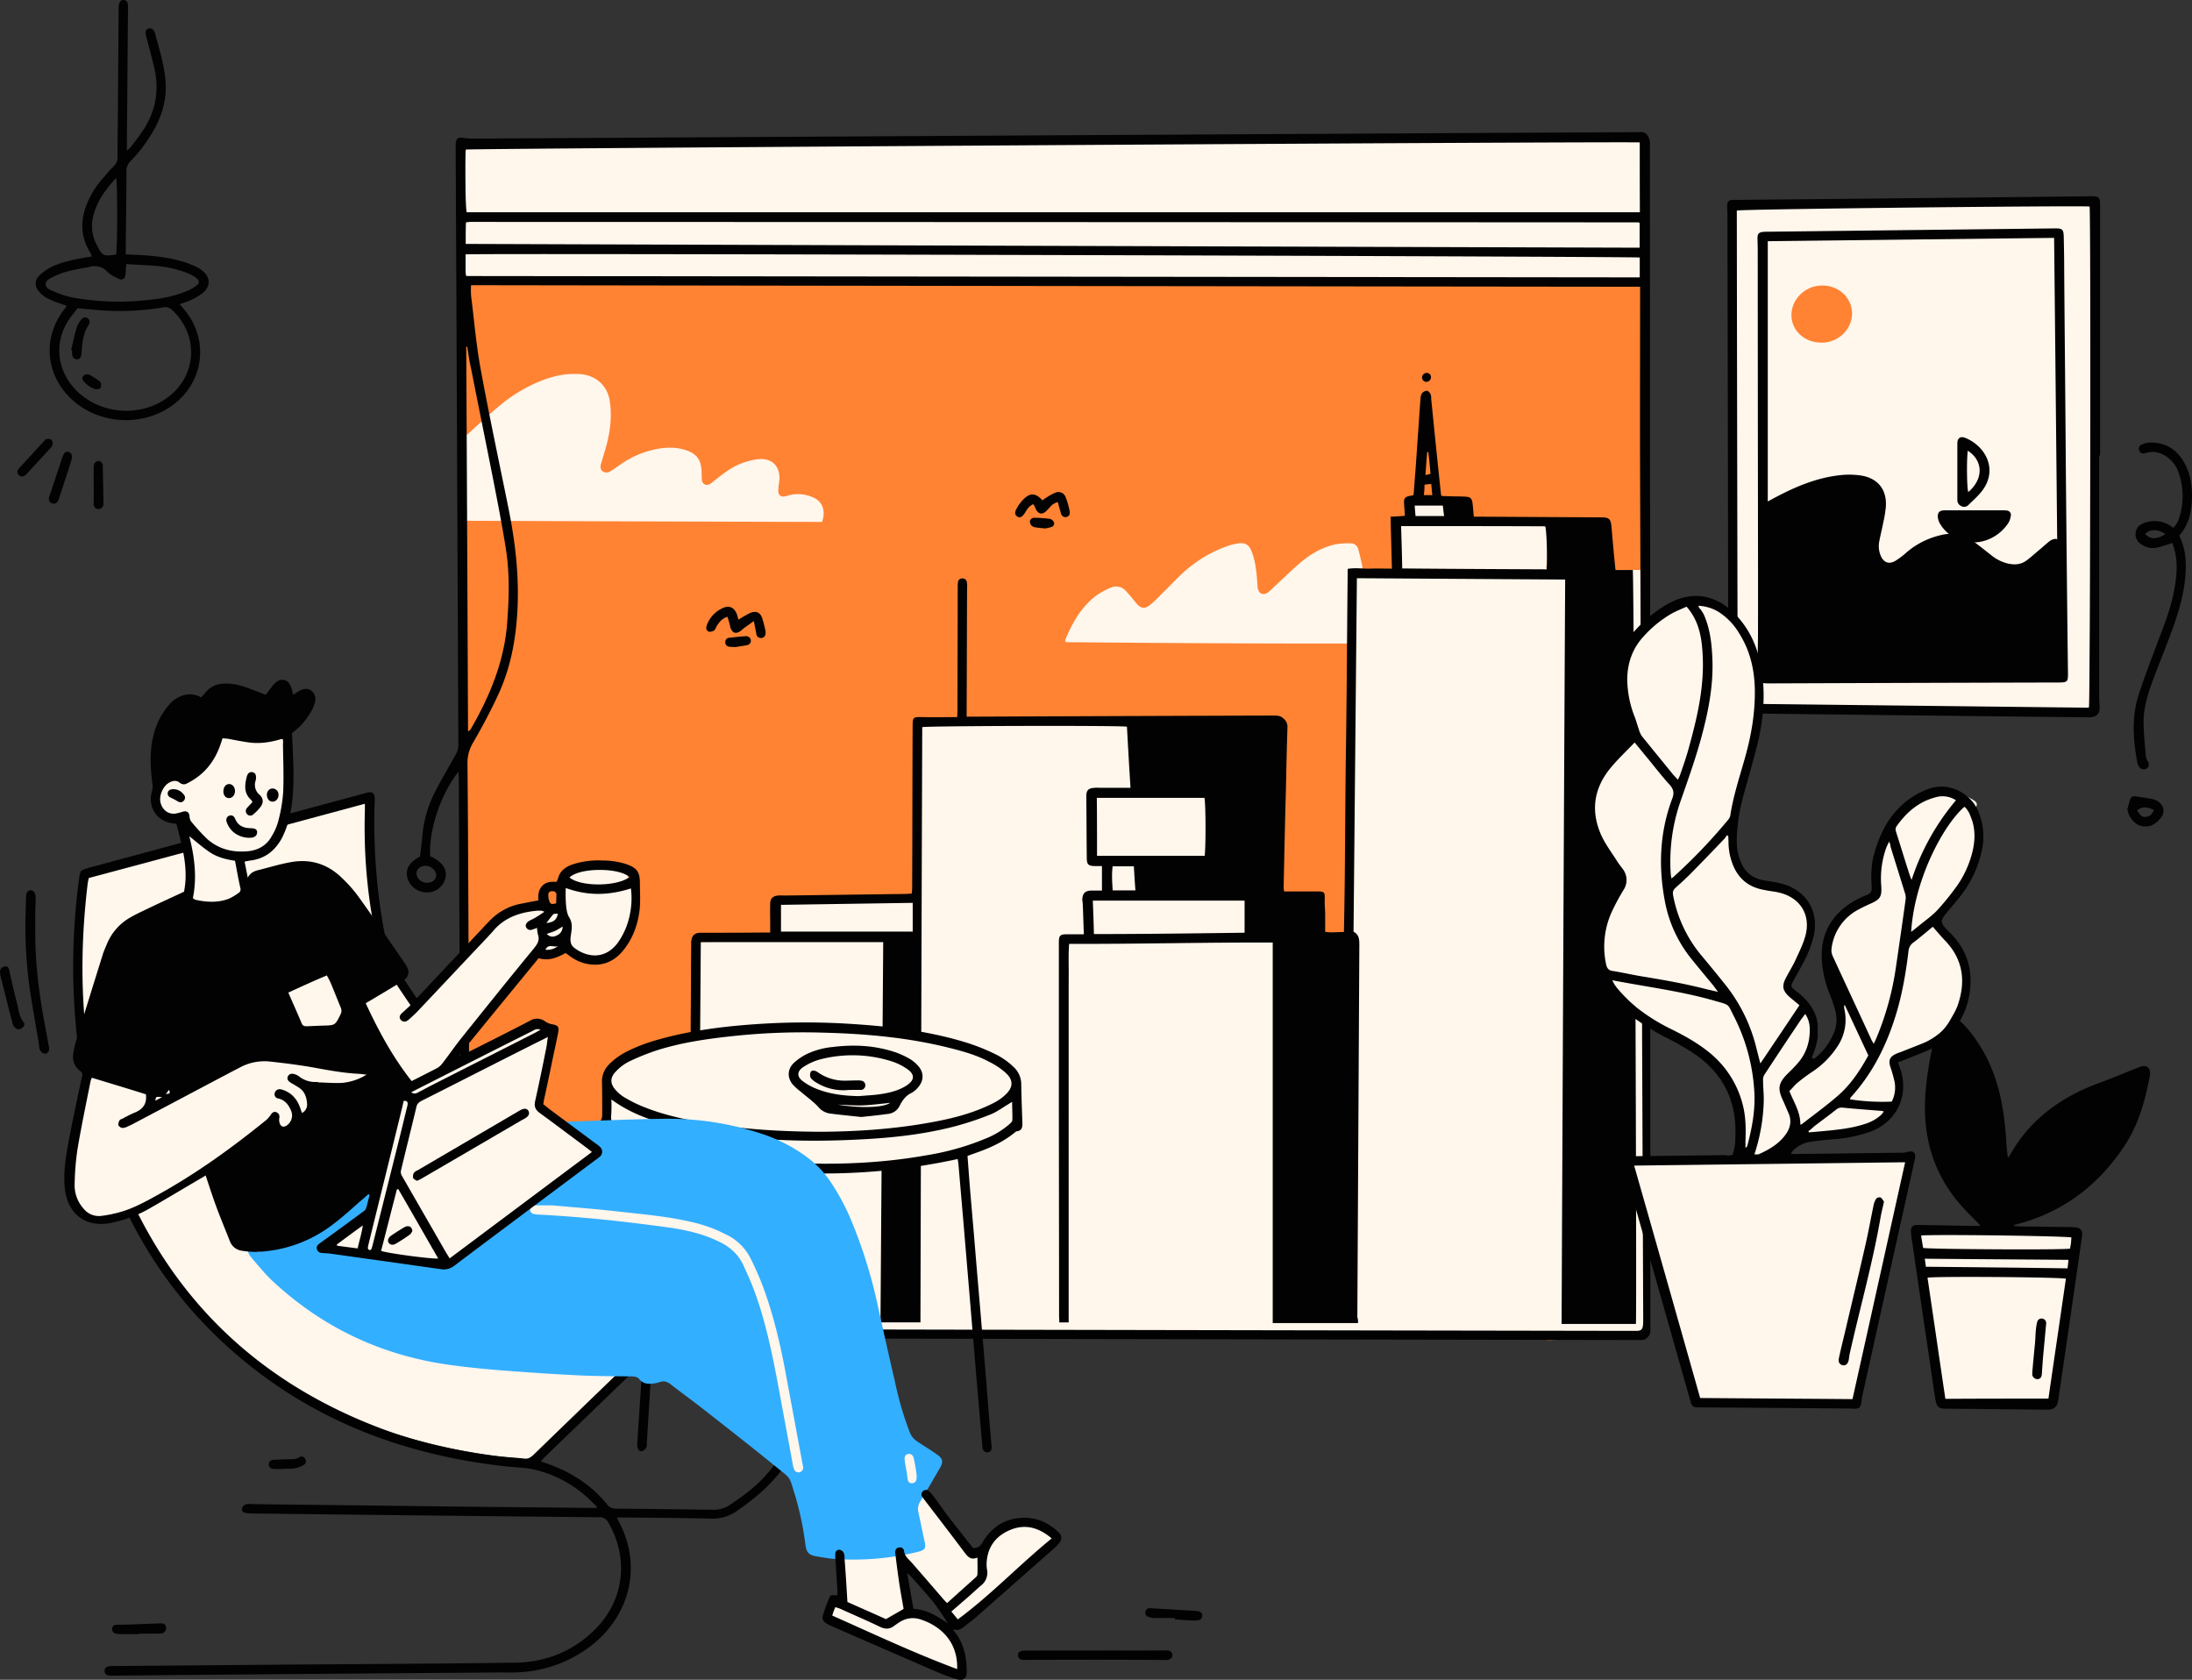
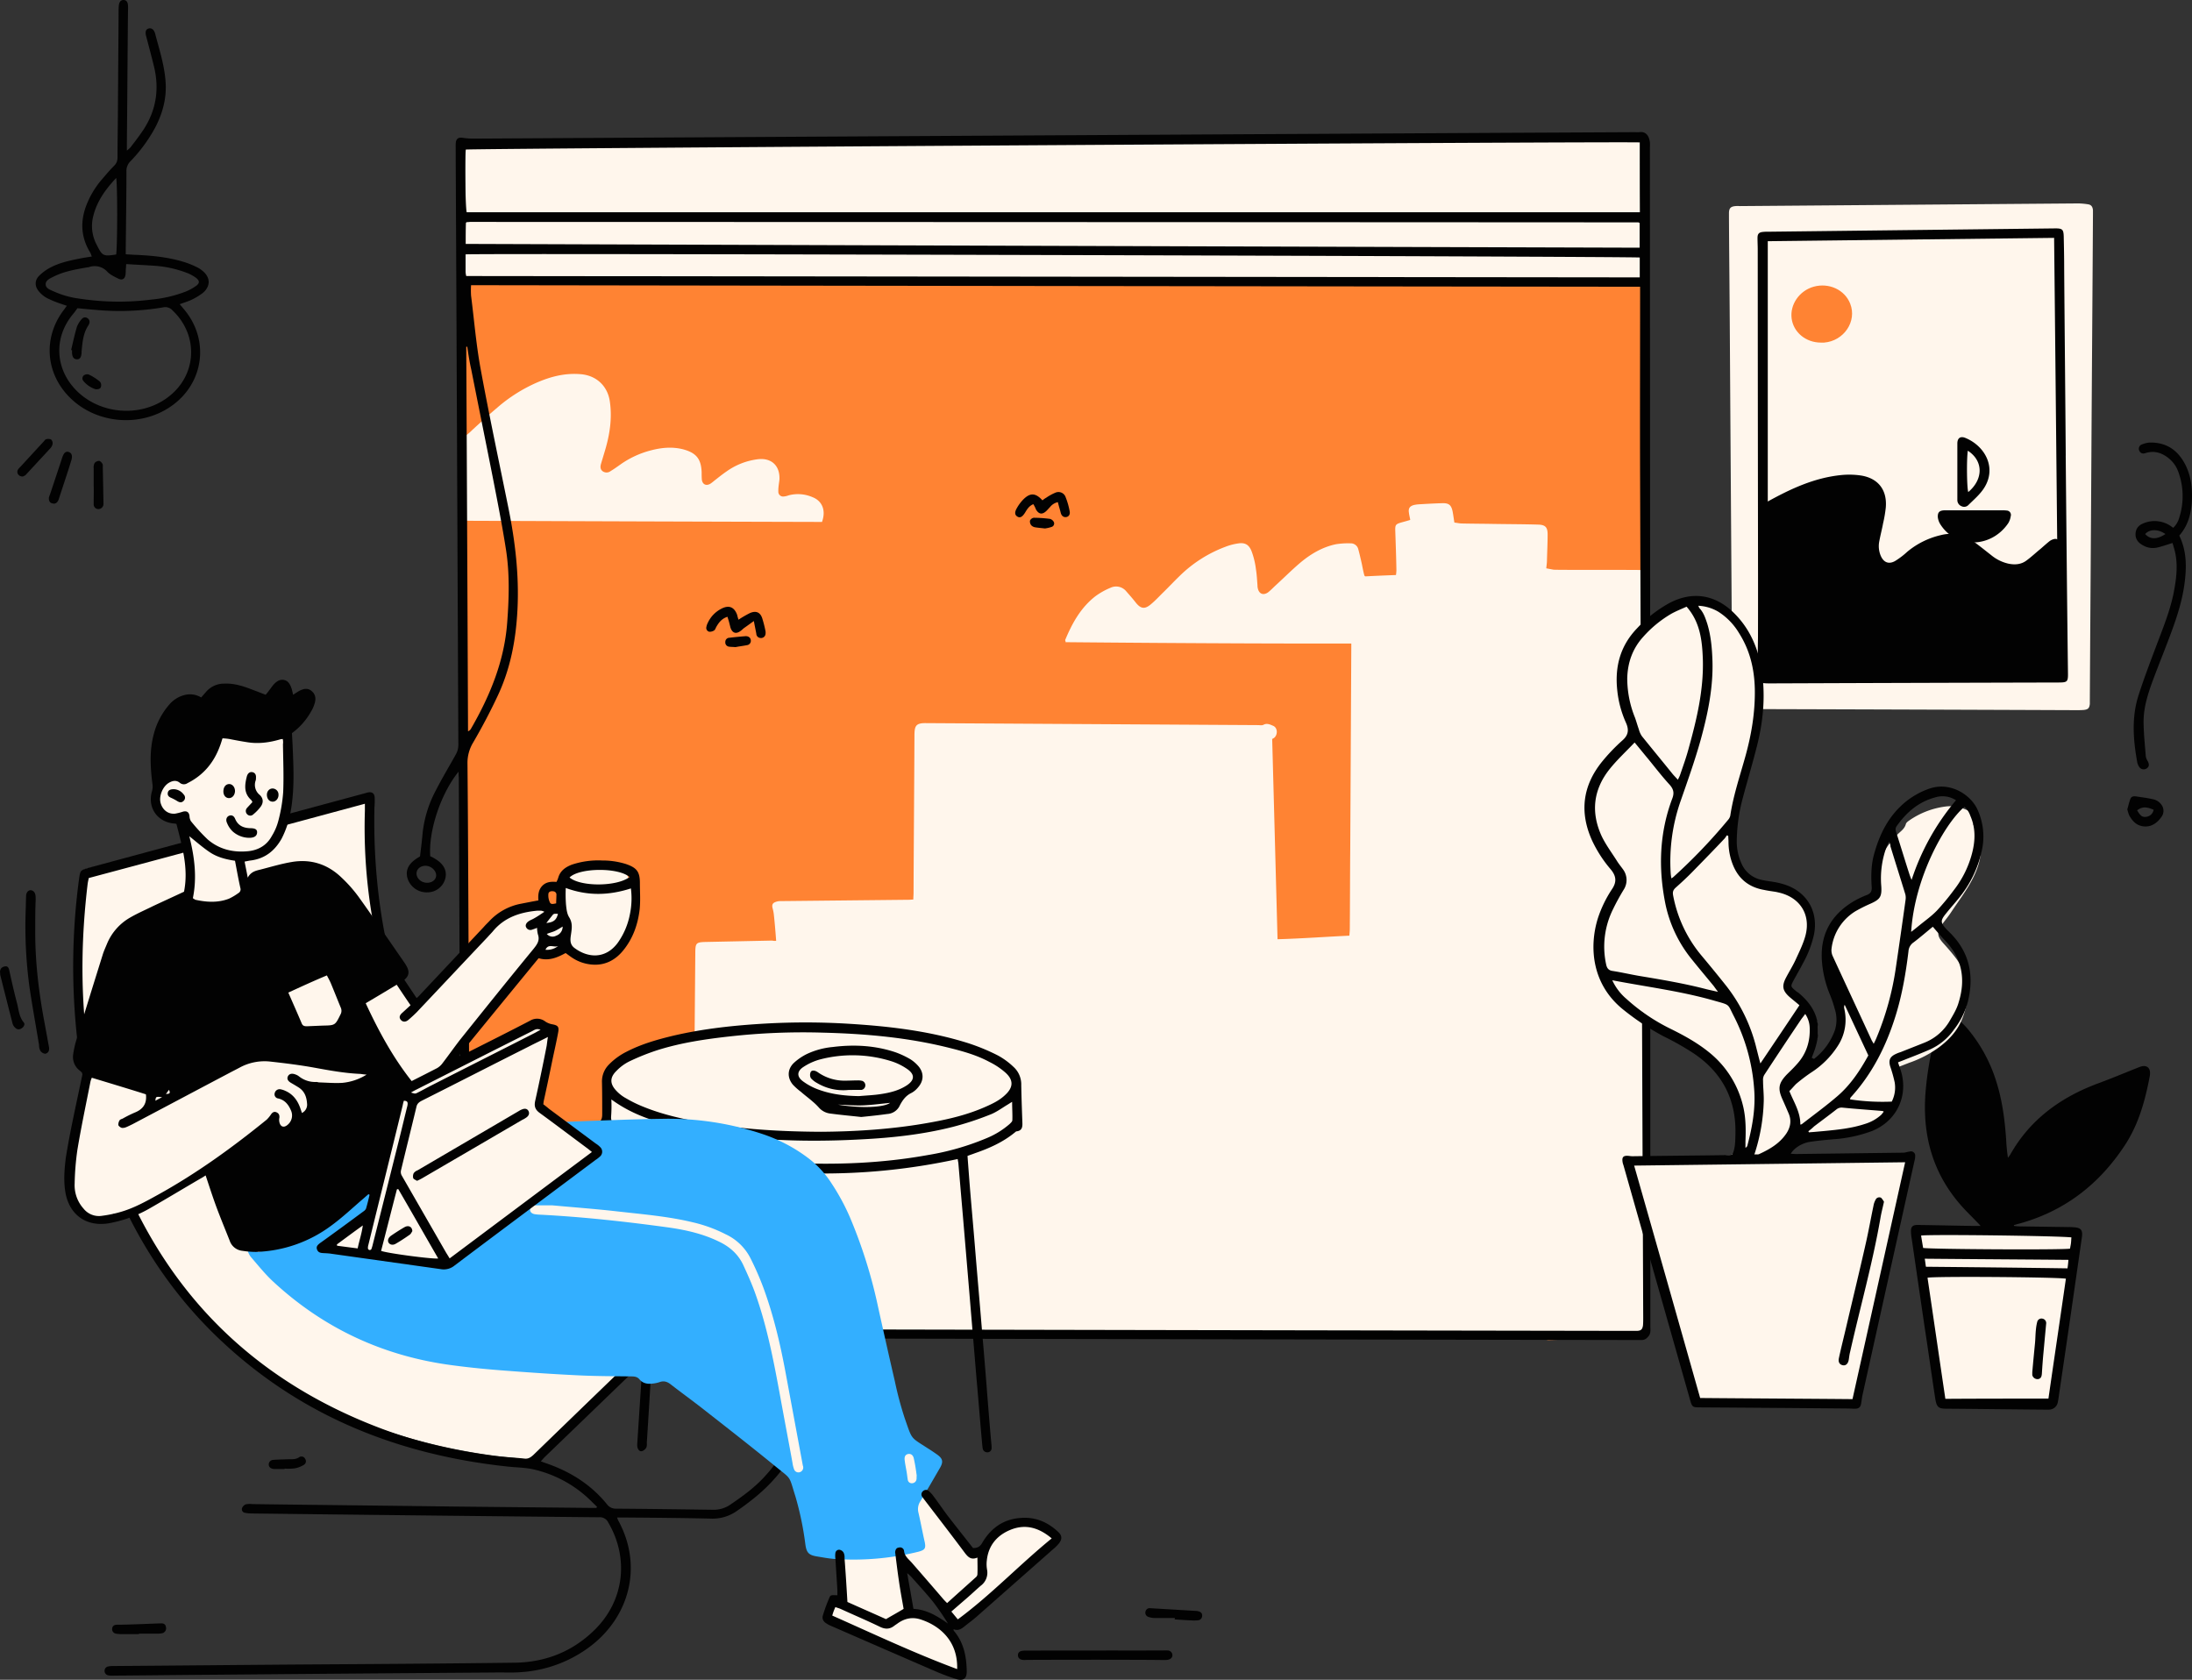
<svg xmlns="http://www.w3.org/2000/svg" viewBox="0 0 1228.51 941.41" id="OfficeBreak">
  <rect x="0" y="0" width="1228.51" height="941.41" fill="#333333" stroke="none" />
  <g data-name="Layer 2" fill="#020202" class="color000000 svgShape">
    <g fill="#020202" class="color000000 svgShape">
      <g fill="#020202" class="color000000 svgShape">
        <g data-name="Office-Chillout" fill="#020202" class="color000000 svgShape">
          <g fill="#020202" class="color000000 svgShape">
            <path fill="#fff6ec" d="M1115.86 690.75c11.9.12 23.93.37 35.84.5 1.25 0 6.5 0 7.75-.13 2.76-.12 3.76 2.75 3.51 5.49s-.75 5.6-1.12 8.46c-3.64 24.65-7.27 49.31-10.91 73.83-.25 1.37-.37 2.74-.62 4-.5 2.36-1.26 3-3.64 3.11h-53.87c-4.26 0-4.76-.37-5.51-4.73-3.26-18.3-6.52-36.48-9.78-54.78-1.75-9.59-3.38-19.18-5.13-28.76a17.57 17.57 0 0 1-.38-2.74c0-1.87.75-4.74 2.63-4.87 1.25-.12 2.51-.12 3.76-.12 12.41.37 24.94.5 37.47.75Z" class="colorffffff svgShape" />
            <path d="M1128.72 687.05a31.34 31.34 0 0 0 3.48.26l27.06.38a27.77 27.77 0 0 1 3.22.13c3.74.26 4.77 1.54 4.38 5.14-1.54 10.8-3.09 21.47-4.64 32.26q-4 27.76-8.11 55.53c-.26 1.67-.39 3.21-.78 4.88a5 5 0 0 1-5.15 4.37h-2.84c-18.16-.13-36.33-.39-54.5-.51-4.38 0-5.41-.9-6.18-5.4-2.06-13.24-3.87-26.61-5.93-39.85-2.45-16.7-4.9-33.54-7.34-50.25a23.07 23.07 0 0 1-.39-4.11c0-2.06.77-3.09 2.71-3.34a20.56 20.56 0 0 1 2.83 0c9.79.13 19.71.38 29.51.51h4c-1-1.16-1.67-1.8-2.19-2.31-2.83-3-5.8-5.79-8.5-8.87-16.11-18.12-22-39.46-20.23-63.24a185.26 185.26 0 0 1 7.47-39.2c.13-.51.39-1.15.52-1.67 1.41-3.72 4.12-4.88 7.47-2.57a42.83 42.83 0 0 1 8 7.2 84.88 84.88 0 0 1 16.1 29.3c3.48 10.8 4.9 21.85 5.67 33a95 95 0 0 0 1 10.16l1.16-1.54c11.08-19.8 28.22-32.26 49.22-40.1 7.73-2.83 15.21-6 22.81-9a11.19 11.19 0 0 1 1.93-.64c2.58-.52 4.38.77 4.51 3.47a10.86 10.86 0 0 1-.13 2c-2.58 13.63-6.18 26.87-13.91 38.69-14.31 21.85-33.76 37-59.14 44-1.16.25-2.2.64-3.35.9.39.04.39.16.26.42Zm19.33 96.78c3.22-22.36 6.57-44.85 9.79-67.22-5.67-.9-75-1.41-77.56-.51 3.35 22.49 6.57 44.85 10 67.86 19.12-.13 38.19-.13 57.77-.13Zm-70.22-84.44c4.64.77 79.5 1.16 82.33.38.13-1 .39-2 .52-3.08s.13-2.18.25-3.21c-7.73-.9-81.55-1.8-84.26-1 .39 2.28.77 4.72 1.16 6.91Zm1.55 10.54c26.67.26 52.95.51 79.36.9.26-1.8.39-3.09.52-4.76-26.93-.25-53.6-.38-80.53-.64.27 1.57.39 2.83.65 4.5Z" fill="#020202" class="color000000 svgShape" />
          </g>
          <g fill="#020202" class="color000000 svgShape">
            <path fill="#fff6ec" fill-rule="evenodd" d="m260.69 79.75 1.32 666.13h660.72l-1.78-668.62-660.26 2.49z" class="colorffffff svgShape" />
            <path fill="#ff8333" d="M261.59 740.59v-7.88q-.75-91.55-1.37-183.09-.95-124.74-1.88-249.62a7.51 7.51 0 0 0-.87-4.25c-1.12-1.75-.13-3.38 1.87-3.75a22.82 22.82 0 0 1 4.13-.13q96.48.38 192.86.63h4.37c2.5-7-.37-12-5.37-13.89a20.46 20.46 0 0 0-13.37-1 9.91 9.91 0 0 1-2.62.63 2.67 2.67 0 0 1-3.12-2.75 19.41 19.41 0 0 1 .12-2.75c.13-1.38.38-2.76.5-4 .38-7.62-4.37-12.25-12-11.38a38.37 38.37 0 0 0-17.86 7c-2.37 1.62-4.5 3.37-6.75 5.12a23.14 23.14 0 0 1-2.12 1.63c-2.37 1.38-4.37.38-4.75-2.25-.12-1.38-.12-2.75-.12-4.13-.25-7.5-3-10.88-10.24-12.88-6.25-1.62-12.37-1-18.49.63a51.86 51.86 0 0 0-16.86 7.88c-1.75 1.25-3.5 2.5-5.38 3.62a3.73 3.73 0 0 1-4.49.13c-1.5-1.13-1.38-2.75-.88-4.38l2.25-7.5c2.63-8.88 4-18 2.63-27.27-1.25-8.63-7.5-14.5-16.24-15.25s-16.62 1.25-24.49 4.62a86.94 86.94 0 0 0-22.36 14.13c-4.74 4-9.36 8.26-14 12.51a29.31 29.31 0 0 1-3.62 3.13 3.12 3.12 0 0 1-2.75.25 3.08 3.08 0 0 1-1.24-2.5c0-3.51.24-7 .37-10.51.62-19.63 1.25-39.27 2-59 .12-3.25.25-6.63.37-9.88.13-2.75 1.38-4 4.25-4.37a25 25 0 0 1 3.12 0l644.17 1.5c2.62 0 5.37-3.5 6.5-.13.12.25.75.25 1.25.5 1.25.63 1.87 4.63 1.87 6v4.38q-.75 164-1.62 327.79-.57 120.79-1.13 241.49c0 2.25-.5 4.38 2 5.88 1.37.87.63 3.12-1 3.75a17.57 17.57 0 0 1-2.75.37c-15.86.5-31.72.88-47.71 1.38a5.23 5.23 0 0 1-2-.13c-3.62-1.5-7.37-.87-11.12-1q-178-1.12-356-2.12-113-.75-225.84-1.38c-3.49 0-7-.12-10.61-.12a14.61 14.61 0 0 1-2.38-.13 2.41 2.41 0 0 1-2.37-2.12 2.51 2.51 0 0 1 1.5-2.76 9.91 9.91 0 0 0 1.64-.65ZM597.23 359.9c68.7.63 137.53 1 206.48.63a26.16 26.16 0 0 0-.38-3.38c-1.75-6.13-3.24-12.25-5.37-18.26a31.06 31.06 0 0 0-5.12-8.75 18.73 18.73 0 0 0-5.75-4.63c-5.37-2.75-11.11-3.12-16.86-2.12a20.14 20.14 0 0 1-2.62.5c-1.5.12-2.75-.38-3.12-2-.5-2-.88-4-1.25-5.88-.63-2.75-1.25-5.51-2-8.26a4.33 4.33 0 0 0-4.37-3.25 43.6 43.6 0 0 0-8.12.5c-7.87 1.63-14.62 5.75-20.61 10.88-4.5 3.88-8.62 8-13 12-1.5 1.37-2.88 2.87-4.5 4.13-2.75 1.87-5.12.75-5.75-2.51a5.3 5.3 0 0 1-.12-1.37c-.25-3-.38-6.13-.88-9.13a43.84 43.84 0 0 0-2.37-9.88c-1.5-4-3.87-5.25-8-4.5a32.64 32.64 0 0 0-6.87 1.87 73.08 73.08 0 0 0-25.36 16.14c-3.37 3.25-6.5 6.62-9.87 9.88-2.12 2.12-4.12 4.25-6.37 6.12-3.37 2.88-5.62 2.63-8.37-.75-1.75-2.25-3.62-4.37-5.49-6.5a7.31 7.31 0 0 0-8.75-2 40.32 40.32 0 0 0-8.49 4.75c-8.25 6.38-13.12 15.26-17 24.64a3 3 0 0 1 .28 1.13Z" class="colorffd622 svgShape" />
            <path fill="#fff6ec" d="M435 527.26c-.38-5-.75-9.63-1.25-14.25a23.27 23.27 0 0 0-.75-4c-.5-2 0-3 2-3.63a7.27 7.27 0 0 1 2.37-.37l72.25-.75c.63 0 1.38-.13 2.25-.13 0-1.37.13-2.62.13-3.75.12-29.12.37-58.12.5-87.25 0-5.75.25-7.87 6-7.87l186.5 1.12c1 0 2.25.25 3-.12 2-1.13 3.75-.25 5.5.5 2.5 1 2.75 4.75.75 6.62a5.46 5.46 0 0 1-1.25.75c1 37.25 2 74.5 3 112.25 13.5-.37 26.62-1.37 40.25-2 .12-1.5.25-2.62.25-3.87.12-15 .12-30 .25-45l.75-143.5a33.75 33.75 0 0 0-.5-5c-.25-2 .37-3 2.25-3.5 1.37-.25 2.75-.25 4.12-.38 6.25-.37 12.5-.62 19-.87a21.59 21.59 0 0 0 .25-2.75c-.12-7.13-.37-14.25-.62-21.5-.13-4 0-4.25 4-5.38 1.37-.37 2.75-.75 4.37-1.25-.25-1.5-.62-2.87-.75-4.12-.37-2.38.5-3.63 2.88-4.25a18.81 18.81 0 0 1 2.75-.38c4.25-.25 8.62-.5 13-.62 3.75-.13 5.12 1 5.87 4.62.38 2 .63 4 1 6.25 1.5.13 2.88.5 4.38.5 5.87.13 11.75.13 17.75.25 8.25.13 16.62.13 24.87.38 4 .12 5.25 1.5 5.25 5.5 0 4.87-.25 9.75-.37 14.62 0 1.38-.25 2.75-.38 4.38l4 .75c1.63.25 48.56 0 50.31.25 3.25.62 1.3 429.5 0 429.5-73.25-.25-194.73.25-268 0q-128.44-.37-257-.63a9.87 9.87 0 0 1-6.5-2.37 4.47 4.47 0 0 1-1.38-2.63 6.87 6.87 0 0 1 0-2.75q.75-102.93 1.63-205.87c0-6.63.25-6.75 7-6.88l36.12-.75a5.53 5.53 0 0 0 2.2.13Z" class="colorffffff svgShape" />
            <path d="M257 432.47c-10.12 12.5-16.87 33.38-15.87 47.38 6.75 3.13 9.62 7.25 8.5 12.25a10.34 10.34 0 0 1-10.12 8 11.21 11.21 0 0 1-11.12-7.87c-1.37-4.88.75-8.75 7-12.25.5-4 1-8 1.37-12.13a65.49 65.49 0 0 1 7.37-24.63c3.5-6.87 7.5-13.5 11.25-20.25a10.71 10.71 0 0 0 1.5-5.5q-.57-128.62-1.13-257.39c-.12-25.88-.25-51.88-.37-77.76a21 21 0 0 1 .12-2.75c.38-1.88 1.5-2.63 3.5-2.38a42.7 42.7 0 0 0 5.75.5q288.8-1.68 577.6-3.25l74.34-.37a11.13 11.13 0 0 0 2 0c3.62-.5 5.49 1.75 6 5.75a19.42 19.42 0 0 1 0 2.75q.19 330.21.25 660.43c0 2.25.5 4.5-1.49 6.37a4.35 4.35 0 0 1-3.25 1.63h-2.75q-326.66-.57-653.19-1.25h-1.75c-3-.13-3.62-.63-3.87-3.5-.13-1.63-.13-3.38-.13-5.13q-.75-152.62-1.37-305.12a30.35 30.35 0 0 1-.14-3.53ZM919.2 160.7q-328-.37-655.19-.87a45.8 45.8 0 0 0 0 5.87c1.75 13.75 2.87 27.63 5.37 41.13 4.75 25.88 10.25 51.63 15.49 77.51 3.88 19 6.13 38.12 5.13 57.5-.88 17-4 33.38-11.37 48.76-4.13 8.75-8.62 17.25-13.5 25.62A22 22 0 0 0 262 428.1c.25 26.38.37 52.75.5 79.13q.56 116.07 1 232.14v5h4.12c38.23.13 76.59.38 114.82.5q266.31.57 532.62 1h2.38c2.25-.12 3-.75 3.37-3 .13-1.5.13-3 .13-4.37q-.94-234.21-1.74-468.41c-.13-35 0-70 0-105Zm-.2-80.88c-5.5-.63-655.57 3.37-657.94 4-.62 5.25-.25 32.5.5 35.13h657.51C919 105.82 919 93 919 79.82ZM261 136.7q329.28 1.13 657.94 2.12V125a2 2 0 0 0-.75-.38q-327.23-.18-654.57-.25c-.62 0-1.37.13-2 .13a.46.46 0 0 0-.25.12 1.17 1.17 0 0 0-.25.38c-.12 3.7-.12 7.45-.12 11.7Zm658 7.62c-6.37-.62-655.07-2.5-658.07-1.75v9.76a11.17 11.17 0 0 0 .38 2.37l657.69.75Zm-657.07 50h-.62q.56 107.82 1 215.52a3.1 3.1 0 0 0 1.62-1.38c10.75-18.62 18.87-38.25 20.37-60.13 1-13.5 1.37-27-.75-40.5s-4.75-26.88-7.37-40.26c-4-20.25-8.12-40.5-12.12-60.75-.93-3.99-1.55-8.24-2.18-12.49Zm-22.73 300.4c3.12.12 5.37-1.88 5.24-4.38s-2.75-5-5.74-5.12-5.38 1.87-5.25 4.5 2.55 4.88 5.7 5.01Z" fill="#020202" class="color000000 svgShape" />
-             <path d="M761.09 741.5H713.3V528.23c-38.16-.13-75.95.87-114.11.75-.5 6.62-.12 13.12-.25 19.49v192.66h-5.25c0-1.25-.13-2.5-.13-3.88 0-44.35-.12-88.83-.12-133.18v-75.72c0-4.12.63-4.75 4.75-4.75h9.26c-.25-6-.37-11.49-.62-17 0-.75-.25-1.62-.25-2.37.12-3.62 1.62-5.12 5.25-5.12h5.76v-13.74h-4.38c-3.13-.12-4-.87-4.13-4.12v-1.75c-.13-10.62-.13-21.36-.25-32v-1.75c.12-2.63 1-3.75 3.63-4.13a18.83 18.83 0 0 1 3.75-.12h17.39c-.75-11.62-1.38-23-2-34.23-2.5-.75-110.6-.5-114.73.24q-.57 166.62-1 333.6h-22.4Q494.22 634.48 495 528H392.76c-.5 71.09-1 141.8-1.51 212.9H386v-4q.57-84 1.13-167.92c.12-12.87.12-25.62.25-38.48v-2.75c.37-3.5 1.87-5 5.5-5 11.64 0 23.15 0 34.78-.13h4v-5.12c0-3.62-.13-7.24 0-10.87 0-3.12 1.5-4.5 4.5-4.75 1.25-.12 2.5 0 3.75 0 22.27-.25 44.54-.62 66.82-.87 1.37 0 2.62-.12 4.25-.25.12-1.25.25-2.25.25-3.25.12-30 .12-60 .25-90 0-5.74.12-5.74 5.88-5.62 6.26.13 12.51 0 19.14 0 0-1.62.13-3 .13-4.37 0-22.61.12-45.23.12-67.84a29.38 29.38 0 0 1 .13-3.38 2.32 2.32 0 0 1 2.37-2.12 2.39 2.39 0 0 1 2.63 2.12 15.31 15.31 0 0 1 .13 3.38c-.13 22.49-.13 45-.25 67.46v4.5h4.63q83.51-.37 166.9-.62c2.13 0 4.13-.13 6 1.62a6 6 0 0 1 2.26 5.25c-.38 11.74-.63 23.61-.88 35.48-.5 18-.88 35.86-1.25 53.85a20.78 20.78 0 0 0 .25 2.38h18.77c3.88 0 4.13.5 4 4.37-.12 2.87.25 5.62.25 8.49v9.75c3.25.62 6.63.12 10.51.12.75-34.1.63-68 1.13-101.82s.62-67.59 1-101.7c4.5-.75 8.51 0 12.51-.13s7.88 0 12.26 0c-.25-9.74-.5-19.11-.75-29.11 2.75-.12 5.25-.25 8-.5-.13-2.12-.25-4-.38-5.87-.37-4.12.25-4.87 4.38-5.5.25 0 .38-.12.88-.37.37-4.13.62-8.37 1-12.62 1-13.75 1.87-27.36 2.87-41.11a7 7 0 0 1 .88-3.25 4.19 4.19 0 0 1 2.75-1.37c.75 0 1.63 1.12 2 1.87a6 6 0 0 1 .38 2.63c1.75 17.49 3.5 35 5.38 52.47a7.68 7.68 0 0 0 .38 2c2.37.13 4.75.13 7.13.25 1.87 0 3.88 0 5.75.13 3.51.12 4.26.87 4.63 4.49.25 2.13.38 4.25.63 6.75h4.25l66.94.38c4.75 0 5.63.87 6 5.74.63 7.25 1.25 14.5 2 21.74a18.14 18.14 0 0 0 .25 2h9.64c.75 2.75 2.38 419.05 1.75 422.55H875.2c.62-139.18 1.25-278 2-417.18l-116.73-.75c-.63 66.22-1.25 132.07-1.88 198.16 3.13 1.5 3.25 4.37 3.25 7.5q-.55 104.19-1.12 208.52a7.77 7.77 0 0 1 .37 3.27ZM614.83 479.63h60.31c.75-4.88.62-30.24-.13-32.49h-60.3c.12 11 .12 21.74.12 32.49Zm170.41-184.79c.25 7.87.5 15.62.63 23.74 27.27.25 54 .37 80.94.5.5-6.75 0-21.49-.75-24.12-26.77-.12-53.55-.12-80.82-.12Zm-87.71 209.9h-85.07c.25 6.25.5 12.37.62 18.74 28.4 0 56.3-.38 84.45-.75Zm-186 1.25-73.82 1.12v15h73.82Zm124-20.49h-11.94c-.62 4.62-.25 9 0 13.49h12.76c-.35-4.62-.62-8.87-.87-13.49Zm173.11-202.16h-15.77c.13 2 .25 3.88.5 5.88h16c-.37-2.22-.48-3.88-.73-5.88ZM798 277.47h4.76c-.25-2.12-.38-4-.63-6.24-1.38.12-2.5.24-3.75.37a44.88 44.88 0 0 1-.38 5.87Zm.88-11.24c1.25-.25 2-.5 2.87-.63-.37-4.25-.75-8.24-1.25-12.24h-.62c-.38 4.12-.63 8.24-1 12.87ZM802 211.38a2.62 2.62 0 0 1-2.38 2.61 2.4 2.4 0 0 1-2.62-2.37 2.55 2.55 0 0 1 2.38-2.61 2.34 2.34 0 0 1 2.62 2.37Z" fill="#020202" class="color000000 svgShape" />
          </g>
          <g fill="#020202" class="color000000 svgShape">
            <path fill="#fff6ec" d="M447.89 574c24 .13 48.79 2 73.38 7.25 5.86 1.25 11.73 2.5 17.59 3.88a62.75 62.75 0 0 1 18.35 8 52.52 52.52 0 0 1 7.23 5.62 17.43 17.43 0 0 1 5.37 11.5 46 46 0 0 1-.87 14.25 17.55 17.55 0 0 1-8.36 11.5c-6.62 4.13-14 6.5-21.47 8.38a299 299 0 0 1-54.66 8.37c-7.86.5-15.6.75-23.46 1.13-10.61.5-21.09-.63-31.57-2s-20.72-2.63-31.08-4c-8.11-1-16.22-2-24.21-3.25-10.61-1.5-19.84-6-28.58-12.13-2-1.5-4.11-2.87-6-4.5s-1.87-2.25-1-4.37a7.55 7.55 0 0 0 .62-2.88c.12-6.75 0-13.37.25-20.12a5 5 0 0 1 1.75-3.5 55.89 55.89 0 0 1 6.36-4.5c11.86-6.88 24.71-10.63 38.06-13 15.73-2.88 31.7-3.88 47.67-4.75 4.64-.38 9.13-.63 14.63-.88Z" class="colorffffff svgShape" />
            <path d="M536.73 649.56c-55.12 12-109.49 10.26-164.1-2.5-.13 2-.38 4-.5 6-1 16.65-2 33.42-3 50.06-1.25 19.9-2.5 39.67-3.75 59.57-1 15.27-1.88 30.66-2.88 45.93a5.86 5.86 0 0 1-.25 2.63 4.63 4.63 0 0 1-2.37 2c-1.38.37-2.25-.75-2.63-2.13a8 8 0 0 1-.12-1.75c1-15.27 2-30.66 3-45.93.87-13 1.62-26.15 2.37-39.17 1.25-20.15 2.5-40.17 3.75-60.32.38-6.26.75-12.39 1.13-18.77-3.13-1.13-6.13-1.88-9-3.25-6.25-2.76-12.37-5.63-18.5-8.51a10.71 10.71 0 0 1-2.75-1.88c-1-.88-1.62-2.13-.62-3.38s1-2.75 1-4.13c0-5.76 0-11.64-.13-17.39a13.42 13.42 0 0 1 4-10.14 36.88 36.88 0 0 1 9.87-7.13c8-4.13 16.63-6.64 25.38-8.76 17.37-4.13 35.12-6 53-7a396.67 396.67 0 0 1 45.62.12c22.87 1.38 45.49 4 67.36 10.89a114.38 114.38 0 0 1 16.63 6.88 40.47 40.47 0 0 1 8.75 6.39 13.24 13.24 0 0 1 4.37 10.38c.13 6.89.38 13.89.63 20.78.12 2.5-.13 4.63-3.25 5-.38 0-.75.5-1.13.75-6.62 5.38-14.25 8.76-22.25 11.52-1.25.5-2.5.87-4.12 1.5.37 5 .75 10 1.12 14.89 1 12.39 2.13 24.65 3.13 37 1.25 15.27 2.62 30.54 3.87 45.93 1 11.64 2 23.4 2.88 35 .75 9.51 1.5 19 2.37 28.53a14.67 14.67 0 0 1 .13 2.38 2.31 2.31 0 0 1-2.38 2.38 2.57 2.57 0 0 1-2.62-2.25c-.13-.63-.13-1.38-.25-2-1.13-12.52-2.13-25.16-3.25-37.67L542.73 718l-3-35.66c-.88-10.14-1.75-20.4-2.62-30.54-.11-.74-.25-1.36-.38-2.24ZM460 634.29c19.25-.12 40.5-1.37 61.62-5.25 10.5-1.88 20.87-4.38 30.74-8.76 4-1.76 7.88-3.63 11-6.64 4.63-4.25 4.75-8.38.13-12.51a40.51 40.51 0 0 0-9-6c-6.75-3.63-14-5.75-21.5-7.63-23.5-6-47.37-8.14-71.49-8.76a370 370 0 0 0-52.74 2.13c-13.5 1.5-26.87 3.5-39.75 7.5a127.12 127.12 0 0 0-16.12 6.39 25.85 25.85 0 0 0-7.37 5.38c-3.88 3.75-3.75 7.38 0 11.26a21.06 21.06 0 0 0 5.37 4.13 69.76 69.76 0 0 0 9.75 4.76c10.75 4.38 22.12 6.88 33.49 8.88 20.99 3.62 42.36 5 65.87 5.12Zm-117.37-18.14a77.5 77.5 0 0 1-.12 9.38c-.25 2.88 1 4.26 3.37 5.51 11.12 5.76 22.87 9.38 34.87 12.26a334.16 334.16 0 0 0 62 8.39c26 1.25 51.75.25 77.37-4.38a146 146 0 0 0 33-9.51 46.33 46.33 0 0 0 12.75-7.89c.63-.62 1.5-1.37 1.5-2.12.13-3.26-.12-6.51-.12-10.27-1.13.63-1.63 1-2.25 1.38-3.38 2-6.63 4.51-10.38 5.88a171.88 171.88 0 0 1-20.62 6.76c-16.75 4.25-34 6.13-51.24 7-32.25 1.75-64.24.62-96-5.63-15.26-2.91-30.51-6.75-44.13-16.76Z" fill="#020202" class="color000000 svgShape" />
            <path d="M482.69 626c-5.64-.63-11.4-1.13-17-1.89a10.13 10.13 0 0 1-6.64-3.27 32.45 32.45 0 0 0-3.63-3.52c-2.13-1.89-4.39-3.52-6.52-5.41a35.2 35.2 0 0 1-4.51-4c-3.25-3.9-3.13-8.56.38-12.08a30.87 30.87 0 0 1 7.51-5.16 43.66 43.66 0 0 1 14.41-3.89c12-1.51 23.8-.89 35.33 3a50 50 0 0 1 8.27 3.9 20.92 20.92 0 0 1 4.38 3.78c3.26 3.77 3.14 8.3-.25 12.07a12 12 0 0 1-3.63 3c-3.13 1.51-4.89 4-6.39 6.79a8.22 8.22 0 0 1-7.14 5c-4.8.68-9.69 1.18-14.57 1.68Zm-1.26-11.7c4.14-.38 8.15-.5 12.16-1.13 5.13-.75 10.27-2 14.78-5 4.26-2.89 4.38-6 .25-8.93a33.4 33.4 0 0 0-8.77-4.4 72.43 72.43 0 0 0-40.09-1.14 32.46 32.46 0 0 0-9.52 4.28c-3.63 2.39-3.76 5.41-.25 8a33.78 33.78 0 0 0 8.39 4.53c7.39 2.79 15.16 3.67 23.05 3.79Zm17.42 3.78c-5 .5-9.77 1.13-14.66 1.38s-9.65-.25-14.53-.38c12.53 2.14 25.68 1.64 29.19-1Z" fill="#020202" class="color000000 svgShape" />
            <path d="M475.72 610.84a28.74 28.74 0 0 1-17.8-3.88 12.48 12.48 0 0 1-3.46-2.72 3.86 3.86 0 0 1-.24-3.11c.37-1.29 1.73-1.29 2.84-.9a7.84 7.84 0 0 1 1.73 1 25.88 25.88 0 0 0 15.32 4.4c2.1 0 4.2-.13 6.43-.13a9.59 9.59 0 0 1 2.71.26 2.63 2.63 0 0 1-.37 5.05Z" fill="#020202" class="color000000 svgShape" />
          </g>
          <g fill="#020202" class="color000000 svgShape">
            <path fill="#fff6ec" d="M1172.12 256c-.25 45.46-.62 91-.87 136.5v2c-.25 2.38-1 3.13-3.38 3.38-1.51.12-3 .12-4.39.12q-93.17-.37-186.47-.62h-2.37a3.4 3.4 0 0 1-3.39-2.88c-.25-1.37-.25-2.87-.37-4.37q-.75-100.59-1.38-201.2c-.12-22.23-.37-44.46-.5-66.69v-3.12c.13-2.5 1-3.37 3.63-3.62a14.55 14.55 0 0 1 2.38 0l189.85-1.5a39.14 39.14 0 0 1 5.38.5c1.88.25 2.63 1.5 2.76 3.37v2.37c-.25 45.09-.63 90.42-.88 135.76Z" class="colorffffff svgShape" />
            <path d="M1070.62 379.12c-25.73.25-51.59.63-77.32.88h-3.12a5 5 0 0 1-5.12-4.88 25.12 25.12 0 0 1 0-3.13c.37-27.66.87-55.33 1.12-83 0-3.63 1.12-6 4.25-7.76 13.11-7.26 26.48-13.52 41.59-15a45 45 0 0 1 10.87.25c9.74 1.5 14.86 8.13 14 18a72.42 72.42 0 0 1-1.5 8.77c-.62 3.38-1.5 6.63-2.12 10a13.86 13.86 0 0 0 .87 8.39c1.62 3.63 4.5 4.75 8 2.75a43.24 43.24 0 0 0 6.75-5.13 45.23 45.23 0 0 1 19-9.39 21.49 21.49 0 0 1 17.86 3.38c3.5 2.5 6.87 5.26 10.24 7.89a23.19 23.19 0 0 0 9.62 4.75c3.62.75 7.12.5 10.12-1.75 2.74-2 5.24-4.38 7.87-6.51 1.74-1.5 3.37-3 5.12-4.38a6.75 6.75 0 0 1 3.12-1.25 3.62 3.62 0 0 1 2.5 1.12 3 3 0 0 1 0 2.51c-1.63 1.5 2.75 3.25 2.75 5.13.62 20.28-2.75 40.43-2.13 60.71.25 6.51.13 6.51-6.24 6.63-25.86.38-52 .63-78.07 1Z" fill="#020202" class="color000000 svgShape" />
-             <path d="M1176.5 255.37v135.12c0 1.88.12 3.88.25 5.76.12 3.5-1.63 5.5-5.26 5.75h-2q-88.47-.94-176.81-2l-18.78-.38c-4.14-.12-5.14-1.12-5.26-5.38v-2q-.2-136-.5-272.23c0-1.5-.13-3-.13-4.38-.12-2.63.75-3.5 3.26-3.63h5.13q97.67-.93 195.22-2h1.75c2.63.13 3.38.88 3.63 3.38v141.87a1 1 0 0 1-.5.12Zm-5.76 141.25c.75-3.13 1.13-277.61.37-280.87-4.13-.62-194.58 1.38-197.71 2.26q.18 137.93.5 276.36Z" fill="#020202" class="color000000 svgShape" />
            <path fill="#ff8333" d="M1020.53 192c-8.45 0-15.4-5.76-16.41-13.53s4.3-15.54 12.37-17.8c8.59-2.38 17.43 1.76 20.46 9.53 3.91 9.9-3.54 20.92-14.65 21.8Z" class="colorffd622 svgShape" />
            <path d="M1157.73 255.31c.37 40.32.75 80.51 1.25 120.83.12 6.36 0 6.36-6.5 6.36q-80.18.19-160.36.5c-6.37 0-6.75-.37-6.75-6.62q-.18-118.32-.25-236.52c0-2.12-.12-4.25-.12-6.49s.75-3.12 2.87-3.37a19.55 19.55 0 0 1 2.75-.13L1152 128c3.87 0 4.5.62 4.62 4.49.13 5.87.25 11.74.25 17.73.25 34.95.63 70 .88 105.09Zm-4 122c-.87-81.51-1.62-162.64-2.5-244l-160.48 1.87v242.08Z" fill="#020202" class="color000000 svgShape" />
            <path d="M1106.52 286h15.54a19.2 19.2 0 0 1 2.73.13 2.45 2.45 0 0 1 2.12 3.2 10.31 10.31 0 0 1-1.37 3.85c-9.32 13.84-29 14.74-38 .77a9.66 9.66 0 0 1-1.49-4.11c-.12-2.69.87-3.71 3.61-3.84ZM1097 264.05v-15.49c0-3 1.66-4.28 4.46-3.15 11.09 4.53 17.71 16.75 10.58 28-2.3 3.65-5.74 6.54-8.8 9.57a3.29 3.29 0 0 1-3.82.75 3.69 3.69 0 0 1-2.42-3.4v-16.28Zm5.86-11.46c-.76 5.41-.51 21.15.26 23.17 8.53-7.18 8.53-17.5-.26-23.17Z" fill="#020202" class="color000000 svgShape" />
          </g>
          <g fill="#020202" class="color000000 svgShape">
            <path fill="#fff6ec" d="M43.79 529.17c.5-11.63.75-23.13 1.5-34.75.5-8 .63-6.75 6.88-8.38l146-37.87a16.09 16.09 0 0 0 3.87-1.88c2-1.37 3.75-.75 4.25 1.75a10.4 10.4 0 0 1 .13 2c-2.38 49.38 7.62 96.38 27.5 141.5 12.62 28.63 29.12 54.75 50.62 77.5 12.13 12.75 25.5 23.88 41 32.5 11.63 6.5 24 11.38 37.25 13.5a84.24 84.24 0 0 0 34.5-1.25 24.59 24.59 0 0 1 3-.62 2.35 2.35 0 0 1 2.63 1.75 2.16 2.16 0 0 1-1.13 2.87c-5 1.88-8 6.25-11.62 9.75-29 28.13-57.75 56.25-86.63 84.38-1.37 1.37-3.12 2.5-3.37 4.87-.25 1.5-1.75 1.75-3.25 1.5-3.13-.5-6.25-1-9.38-1.25a328.27 328.27 0 0 1-64-12.87A241.38 241.38 0 0 1 117.67 739c-5.25-5.62-10.63-11.25-15.75-17a153.75 153.75 0 0 1-17.75-24.12c-16.5-27.13-27.63-56.38-34.25-87.38a270.93 270.93 0 0 1-5.13-40.12c-.5-6.88-.87-13.88-1.12-20.75s0-13.63 0-20.5Z" class="colorffffff svgShape" />
            <path d="M334.61 844.45c-2.25-2.12-4.5-4.5-6.87-6.5a67.23 67.23 0 0 0-28.38-14.37c-4.75-1.13-9.62-1.13-14.5-1.63-61.12-6.5-115.62-28-160.87-70.5-30.63-28.75-52.13-63.62-65.88-103.25a309.13 309.13 0 0 1-15.25-69.75 367.69 367.69 0 0 1 1.38-85.37c.75-5.38.62-5.38 6-6.88q76.5-20.62 152.87-41.25c1.13-.25 2.13-.62 3.25-.87 2.25-.38 3.5.62 3.63 2.87a40.86 40.86 0 0 1-.13 5.5c-1.5 69 16.38 132.38 55.5 189.25 13.75 19.88 30.25 37.13 50.38 50.88 14 9.62 29.25 16.62 46 19.75a83.79 83.79 0 0 0 43.37-2.88c.38-.12.63-.25 1-.37 3.5-1.13 4.25-.75 5.38 3 12.5 3.62 22.12 11.62 30.12 21.62a58.23 58.23 0 0 1 13 34.13c1.38 29.37-9.25 53.5-32.25 72-3 2.37-6.12 4.75-9.25 6.87a23.6 23.6 0 0 1-14.75 4.38c-16.37-.38-32.75-.5-49.12-.63h-3.38a9.1 9.1 0 0 0 .88 2.13c13.75 25.62 5.87 54.37-17.13 71a72.1 72.1 0 0 1-37 13.5c-5.25.5-10.5.12-15.62.25q-78.19.55-156.5 1.25c-18.88.12-37.75.37-56.63.5a12.08 12.08 0 0 1-3-.13 2.49 2.49 0 0 1-2.25-2.62 2.43 2.43 0 0 1 2-2.38 12.17 12.17 0 0 1 3-.25c35.63-.25 71.13-.62 106.75-.87 39.38-.25 78.88-.5 118.25-1 17.5-.25 32.88-6.5 45.25-19 16.13-16.38 18.63-39.88 7-59.63a5.13 5.13 0 0 0-5.12-2.87q-97.32-.95-194.63-2.13a19.07 19.07 0 0 1-3.75-.37 2 2 0 0 1-1.75-2.5 3.76 3.76 0 0 1 2.13-2.25 12.28 12.28 0 0 1 3.75-.13c38 .5 75.87.88 113.87 1.38l75.38.75h3.37c.25 0 .38-.38.5-.63Zm65.75-127.12c-.5-.13-.75-.25-.87-.25a5.15 5.15 0 0 0-1.38.25 95 95 0 0 1-40.25 0c-15.75-3.38-30.12-10.13-43.5-18.88a190.21 190.21 0 0 1-44.25-41.25C236 614.08 216.61 564.45 208 510.45a299.74 299.74 0 0 1-3.5-56v-4c-51.88 14-103.25 27.88-154.75 41.63-.25 1.25-.5 2.25-.63 3.25-3.37 28.25-4 56.37-.87 84.62 2.36 21.75 6.61 43.13 13.75 63.75 26.12 75.75 76.37 128.5 151.62 156.88 20.25 7.62 41.25 12.37 62.75 15.25 5.88.75 11.75 1 17.63 1.62 2.12.25 3.5-.75 5-2.12q49.3-47.82 98.86-95.33c1-.92 1.63-1.8 2.5-2.67ZM303.11 819c1.38.5 2.38.88 3.5 1.25 13.25 4.63 24.75 11.88 33.63 22.88a6.08 6.08 0 0 0 5.12 2.37c18 .13 36.13.38 54.13.63a16.31 16.31 0 0 0 9.62-2.75c6.63-4.5 13.25-9.25 18.75-15.13 14.25-15.12 21.63-33.25 21.75-54 .13-23-10.25-40.5-29.75-52.5a66.48 66.48 0 0 0-6.75-3.25c-3.12-1.37-5.5-.75-8.12 1.75q-49.69 48.19-99.5 96.13c-.75.7-1.49 1.62-2.38 2.62Z" fill="#020202" class="color000000 svgShape" />
          </g>
          <g fill="#020202" class="color000000 svgShape">
            <path fill="#fff6ec" d="M211.62 664.5c-4.12 1.75-8 3.25-11.87 5a266.85 266.85 0 0 1-37.63 13 66.06 66.06 0 0 1-13.12 2c-9.25.63-17-2.75-22.62-10.25-3.88-5.12-7.38-10.62-11.13-16a7.77 7.77 0 0 1-1.13-1.87c-4.74 2.75-9.24 5.75-13.87 8.25s-9.63 4.62-14.75 7c.38 2.75-1.62 3.75-3.88 4.62-4.5 1.88-8.87 3.88-13.37 6-2.13 1-3.13-.5-4.13-2-1.37.5-2.74.88-4.12 1.5a21.55 21.55 0 0 1-9.38 1.25 8.74 8.74 0 0 1-8.5-6.25 24.67 24.67 0 0 1-1.5-8c-.12-5.12.13-10.25.38-15.25.12-2.12.88-4.12-1-6-.62-.62-.38-2.12-.25-3.25 1.5-8 3-16.12 4.63-24.12l3-15a19.86 19.86 0 0 0 .37-3.75 3.83 3.83 0 0 1 2.37-3.5c1.26-.75 2.26-.13 3.38.75a7.57 7.57 0 0 0 3.38 1.5 74.07 74.07 0 0 0 21.62 2.12c4.12-.25 5.12.63 5 4.75-.12 4.38-.38 8.63-.62 12.88v2.25c.87-.38 1.37-.63 2-.88 12.12-6.62 24.5-13 37.37-18 4.13-1.62 8-3.62 12-5.62a55.46 55.46 0 0 1 14.63-5.38c2.12-.37 3-1.5 3.5-3.5.5-2.5-.13-4.75-.76-7-1.12-4.12-2.5-8.25-3.24-12.5a33.09 33.09 0 0 1 2.24-18.37c2.13-5.25 6.26-8.63 11.13-11 7.25-3.5 15-5.13 22.87-3.75s15.26 3.37 22.88 5.37a18.51 18.51 0 0 1 8.88 5.5 3.08 3.08 0 0 0 3.24 1.13c2-.63 3 1.12 4 2.5 2.88 4.25 5.76 8.5 8.5 12.75.26.25.38.62.76 1.12 1.5-1.37 2.62-2.5 3.87-3.75 12.25-13 24.37-26 36.63-39 1.37-1.5 2.87-2.87 4.24-4.37 4.5-4.88 10.38-7.25 16.88-8.13 4.75-.5 9.5-1 14.25-1.37 3.87-.25 4.37-.88 4.63-4.75.12-1.88.12-3.88.24-5.75a7.52 7.52 0 0 1 4.13-6.63 15.8 15.8 0 0 1 2.5-1.12c8.25-2.63 16.5-4.13 25.13-2.88 4.62.63 6 2.13 7.12 6.5a4.33 4.33 0 0 0 1.5 2.38 4.29 4.29 0 0 1 1.88 3.75 37 37 0 0 1-.5 5.12c-1.13 5.38-2.38 10.63-3.5 16-1.13 5.13-4.26 9.25-7.13 13.5a3.45 3.45 0 0 1-1.5 1.25 66.22 66.22 0 0 1-8.25 1.88 14.81 14.81 0 0 1-12.75-3.5c-2.5-2.25-4.75-2.25-7.75-1.13-4 1.5-8.12 2.75-12.38 3.88a12.38 12.38 0 0 0-6 3.62c-13.12 14.13-26.74 27.88-38 43.63-3.37 4.75-6.5 9.62-9.74 14.5 1.12 1.5 2.24 2.25 4 1.12 11.5-7.62 24-13.25 36.24-19.62l9.76-4.88a7.42 7.42 0 0 1 6.87.13c2.5 1.37 3.37 2.75 2.87 5.5-1.87 11.75-3.62 23.5-5.74 35.25-.5 3 .12 4.62 2.5 6.25 7.62 5 15.12 10.12 22.62 15.25a49.24 49.24 0 0 1 6.25 5.25c2.5 2.25 2.25 4.12-.5 6.12-25.63 18.75-51.13 37.38-76.75 56.13-2.5 1.75-5.12 3.37-7.5 5.25-2.75 2-5.38 2.12-8.62 1.37q-15-3.37-30-6.37a57.27 57.27 0 0 0-8.13-.5l-16.63-.75c-1.5-.13-2.74-.5-3.37-2s.25-2.88 1.5-3.88c1.5-1.12 3.13-2.37 4.75-3.37a164.12 164.12 0 0 0 19.62-15.25 6.31 6.31 0 0 0 2.13-4.13c.37-2.75 1-5.62 1.5-8.37a11 11 0 0 1-.13-2.13ZM471.62 896.88c-.24-5.13-.62-9.88-.87-14.63-.13-2.37-.25-4.75-.25-7.12-.12-1.88 0-3.63 1.62-5a4 4 0 0 0 .88-2.5c.25-1.88.5-3.88.75-5.75a21.17 21.17 0 0 1 11.63-16.63 98.55 98.55 0 0 1 11.87-5c4.63-1.62 9.37-2.75 14-4.25 3.75-1.25 6.5-.12 8.63 2.88 1.74 2.37 3.12 5 4.62 7.5 3 5.12 6 7.37 8.88 12.25 1.87.25 3.5 3 4.37 3.62 1.25 1 1.87 2.75 2.63 4.13.62 1.12 1 2.5 1.62 3.87 2.62 0 5.12.13 7.62 0a3.06 3.06 0 0 0 2-1 5.4 5.4 0 0 0 1.5-1.87c5.76-9.5 14.88-12.88 25.26-13.88a13.29 13.29 0 0 1 9.87 2.88q5.63 4.3.37 9c-7.12 6-14.37 11.87-21.37 18-5.5 4.87-10.75 10-16.25 15-3.12 2.87-6.38 5.75-9.62 8.62-4.13 3.5-6.26 3-9.5-1.25C525 896.88 518 888 511 879.25a20.26 20.26 0 0 0-4.88-4.25c-.62 9.75.26 19.25 1.5 28.88a12.65 12.65 0 0 0 1.76.25c12.5.5 25 10.25 28.5 22.37a13.78 13.78 0 0 1 0 8.38c-1.38 3.5-4.26 4.62-7.63 3a24.19 24.19 0 0 1-2.37-1.38l-14.26-7.12c-5.87-2.88-11.87-5.5-17.87-8.38-7.75-3.75-15.25-8-23.5-10.75a22.44 22.44 0 0 1-3.13-1.25c-4.24-1.75-5.62-5.75-3.12-9.62a6.9 6.9 0 0 1 2.62-2c.63-.13 1.76-.25 3-.5ZM133.62 482c.88 4.38 1.76 8.5 2.5 12.63.26 1.37.63 2.62.76 4a3.81 3.81 0 0 1-2.13 4.25c-7.13 3.5-14.5 5.87-22.63 4.87a24.07 24.07 0 0 1-3-.5c-3.24-.87-4.62-2.25-4.24-5.5 1.24-12.87-1.63-25.25-4.38-37.75a36.65 36.65 0 0 0-.88-3.62 9.52 9.52 0 0 1-.37-1.25c-4-.63-8.25-1.25-10.63-5.38a11.71 11.71 0 0 1-1.5-7.87c.63-5.5 4.38-9.25 10.26-9.88 4.12-7.37 10.62-13 16.74-18.75 5.5-5.25 11.88-8.87 19.38-10 6.12-.87 12.25-1.12 18.25 1 4 1.38 6.63 3.88 7.75 7.88a60.88 60.88 0 0 1 1.75 9.75c.75 9 1.87 18.12-.25 27.12a73.72 73.72 0 0 1-3.75 11.63C154 472.75 148 478 139.62 480.5l-2.62.75a10.42 10.42 0 0 0-3.38.75Z" class="colorffffff svgShape" />
            <path fill="#33afff" d="M144.52 701.77c4.12-1.25 8.25-2.25 12.12-3.75a198.73 198.73 0 0 0 35.13-18c4.75-3.13 9.62-6 13.12-10.75a2.54 2.54 0 0 1 3.25-1 2.79 2.79 0 0 1 1.75 3 66.63 66.63 0 0 1-2.25 10.25c-.5 1.37-2.25 2.37-3.62 3.25-6.25 4-12.5 7.75-18.75 11.75a13.28 13.28 0 0 0-4.25 4.12c2.12.25 4.25.38 6.37.75 9.5 1.5 19 3.25 28.63 4.63 8 1.25 16 2.12 24 3.12 2.62.38 5.12.88 7.75 1.38a4.93 4.93 0 0 0 4.37-1.25c6-5 12.13-10 18.25-14.75L333 646.14a16.16 16.16 0 0 0 2.37-2.12c-3.5-2.13-6.75-4.13-10-5.88-2.62-1.5-5.25-2.75-7.87-4-1.5-.75-2.5-1.62-2.13-3.37s1.88-2.13 3.38-2.13c17.5-.62 35-1.37 52.5-1.62a166.51 166.51 0 0 1 56.37 8.62 89.43 89.43 0 0 1 25.5 13.5 55 55 0 0 1 12.88 14 122.25 122.25 0 0 1 10.37 19.13A275.17 275.17 0 0 1 492 731.89c3.12 14.13 6.25 28.13 9.5 42.13a192.22 192.22 0 0 0 5.62 21c4.25 12.12 3 10.25 13 16.75 1.63 1 3.25 2.12 4.88 3.25 3.37 2.37 3.87 4.12 1.75 7.75-3.63 6.25-7.13 12.37-10.88 18.5a8 8 0 0 0-1.12 6.5c1.25 5.37 2.25 10.87 3.5 16.37.75 3.63.12 4.5-3.5 5.5a152.84 152.84 0 0 1-47.63 4c-3.12-.25-6.25-.87-9.37-1.37-4.5-.75-5.75-2.13-6.38-6.75a173.07 173.07 0 0 0-5.5-26.63c-3.87-12.25-2-9.5-11-16.87-13.75-11.25-27.75-22.13-41.62-33-5.63-4.38-11.5-8.63-17.13-13-2-1.63-4-2.38-6.62-1.38a17.07 17.07 0 0 1-3.63.75c-2.87.38-5.5 0-7.5-2.37-1.25-1.5-2.87-1.63-4.62-1.63-10-.12-20-.12-30-.62-13-.63-26.13-1.5-39.13-2.5-10.37-.75-20.87-1.75-31.12-3.13-38.25-5-71.88-20.5-100.25-46.75-4.5-4.12-8.38-9-12.38-13.62a9.31 9.31 0 0 1-1.62-2.63 2.78 2.78 0 0 1 1-3.62 2.43 2.43 0 0 1 3.5 1c-.11.75.14 1.25.77 2.25Z" class="color6250fe svgShape" />
            <path fill="#fff6ec" d="M309.52 675.52c12.12 1.12 24.25 2 36.25 3.37 14.25 1.63 28.5 2.75 42.5 6.13a80 80 0 0 1 18.5 6.75A29.45 29.45 0 0 1 420.52 705a161.19 161.19 0 0 1 7.25 16.5c5.62 15.25 9.37 31 12.37 47l9.75 52.5c0 .37.25.62.25 1a2.73 2.73 0 0 1-2.12 3.12 2.57 2.57 0 0 1-3-1.75 17 17 0 0 1-.88-3.62c-2.25-12.38-4.62-24.75-6.87-37.13-3.63-19.75-7.38-39.5-14.25-58.5-1.88-5.12-4.13-10.12-6.38-15-2.87-6.25-7.75-10.5-13.87-13.37-9-4.38-18.63-6.5-28.38-7.88-23.75-3.25-47.5-5.87-71.5-7.12a25.28 25.28 0 0 1-3-.25c-1.87-.25-3-1.38-2.75-2.75a2.55 2.55 0 0 1 2.88-2.25ZM513.77 827c-.13 1 0 1.5-.13 2.12a2.54 2.54 0 0 1-2.37 2.13 2.24 2.24 0 0 1-2.5-1.88c-.25-1.5-.38-2.87-.63-4.37-.37-2.25-.87-4.5-1.12-6.75-.25-2 .5-3.13 2-3.38s2.75.63 3.12 2.5c.75 3.27 1.25 6.63 1.63 9.63Z" class="colorffffff svgShape" />
            <path d="M474.94 897.8c7.25 3.25 14.37 6.37 21.62 9.62 3.13-1.87 6.38-3.62 9.88-5.75-.88-5.12-1.88-10.25-2.63-15.62-.75-5-1.37-10.13-2-15.13 0-.37-.12-.62-.12-1 .12-1.37.62-2.5 2.12-2.62a2.26 2.26 0 0 1 2.88 1.87c.25 2.88 2.37 4.5 4.12 6.38 5.88 6.75 11.75 13.5 17.63 20.37.62.75 1.37 1.5 2.37 2.5 5.5-5 10.88-9.75 16.25-14.62a2.28 2.28 0 0 0 .75-1.75c.13-3 0-5.88 0-9.13-3.37 1.38-5 0-6.87-2.37-7.63-10.25-15.38-20.25-23.13-30.38-.37-.5-.62-.87-1-1.37a2.35 2.35 0 0 1 .5-3.13 2.32 2.32 0 0 1 3.13-.12 15.4 15.4 0 0 1 2.75 3c2.75 3.62 5.25 7.37 8 11 4.75 6.12 9.5 12.12 14.12 18 2.88.12 4.25-1.13 5.38-3.25 5-8.25 12.12-13.13 21.87-13.63 8-.5 14.88 2.5 20.63 8 2.12 2 2.12 4 .25 6.38-.63.75-1.25 1.37-1.88 2l-44.5 39.25c-2 1.75-4.12 3.25-6.12 4.87s-3.75 3-6.5 1.88c0 .5 0 .75.12.87 5.63 6.63 7.13 14.5 7.25 22.88 0 3.87-1.87 5.37-5.75 4.25a118.3 118.3 0 0 1-11.75-4.38q-29.43-12.75-58.62-25.5a13.75 13.75 0 0 1-2.38-1.25c-1.75-1-2.75-2.62-2.12-4.62a94.19 94.19 0 0 1 3.62-9.88c.63-1.62 1.25-1.5 4.5-1.37v-3l-1.12-17.63a11.58 11.58 0 0 1 0-3 2.09 2.09 0 0 1 2.37-1.87 3.32 3.32 0 0 1 2.25 1.62 5.86 5.86 0 0 1 .5 3c.63 8 1.13 16.13 1.63 24.63Zm114.5-35.63c-7.13-6-14.5-8.12-22.63-5-7.75 3-12.87 8.75-13.75 17.38a17.69 17.69 0 0 0 .13 5.12 9 9 0 0 1-3.5 9c-2.75 2.38-5.38 4.88-8.13 7.25s-5.5 4.75-8.37 7.25c1.25 1.5 2.37 2.88 3.62 4.38 18.63-13.75 34.38-30.5 52.63-45.38Zm-123 43.25c23.37 10.38 46.12 21.13 70 30 .5-15.62-9.63-24.25-20.25-27.75-4.75-1.62-9.13-.75-13.25 2.25-.5.38-1.13.75-1.63 1.13-2.62 2.12-5.25 2.12-8.25.62-7.25-3.5-14.62-6.62-22-10-.87-.37-1.87-.62-2.87-1a31 31 0 0 0-1.75 4.75Zm45.5-3.75c7.5.38 13.5 4.13 19.37 8.25a142.2 142.2 0 0 0-8.5-12.37c-3.87-4.75-8-9.25-12.12-13.88a23.08 23.08 0 0 0-2.25-2c1.25 7.13 2.37 13.38 3.5 20ZM46.34 601.4a18.06 18.06 0 0 1-1.63-1.4 9.5 9.5 0 0 1-3.71-9 52.24 52.24 0 0 1 1.63-7.63c4.87-16.12 9.87-32.12 14.87-48.12.63-2.13 1.63-4.25 2.5-6.38a30.27 30.27 0 0 1 13.13-14.75c4.12-2.37 8.5-4.25 12.75-6.37 5.62-2.63 11.37-5.25 17.25-8 2.62-13-1-25.38-4.25-38a8.32 8.32 0 0 0-1.63-.25c-9.25-1-14.62-9-12.12-17.88a9.67 9.67 0 0 0 .25-4.62c-1.13-9.13-1.63-18.38.75-27.38a40.7 40.7 0 0 1 8.75-16.75 16.73 16.73 0 0 1 8.12-5.25 12.25 12.25 0 0 1 9.75 1.25l2.63-3a13.27 13.27 0 0 1 10.12-4.75c5.38-.25 10.38 1.25 15.25 3.13 2.63 1 5.25 2 8.13 3.12.75-.87 1.37-1.62 2-2.5.87-1.12 1.62-2.25 2.5-3.25 1.62-1.75 3.5-3.12 6-2.5s3.37 2.88 4.12 5c.25 1 .5 1.88.75 3.25 1.25-.75 2.25-1.5 3.38-2.12 2.37-1.25 4.75-1.88 7 0s2.5 4.25 1.75 6.87a19.77 19.77 0 0 1-2.25 5 37.75 37.75 0 0 1-10.5 11.75c.12 2.25.25 4.63.37 7 .5 12.13 1.13 24.25-1 36.38a53.1 53.1 0 0 1-5.16 15.75c-3.88 6.87-9.38 11.25-17.38 12.25-1 .12-2 .37-3.37.62.5 2.75 1.12 5.5 1.75 9 1.75-3.25 4.37-3.87 7-4.5 5.87-1.5 11.62-3.25 17.5-4.25 10.75-1.87 20.25 1.13 28.12 8.75a77 77 0 0 1 9.88 11.25c8.25 11.5 16.12 23.13 24.12 34.63L227 540c2 3.12 3.25 6.12-.37 9.12 2.37 3.5 4.5 6.75 6.87 10.25a21.27 21.27 0 0 0 2.38-2.37l35.25-37.5c.87-1 1.87-2 2.87-3a32.47 32.47 0 0 1 17.88-10c3.25-.63 6.37-1.25 9.87-1.88-.25-3 0-5.87 2.13-8.12s4.87-2.5 8-2.25a13.82 13.82 0 0 0 1-2.38c1.12-3.87 4-5.87 7.5-7.25a46.49 46.49 0 0 1 17.12-2.37 43.78 43.78 0 0 1 13.38 2c6.12 2.12 7.75 4.37 7.75 10.75 0 4.87.37 9.75-.13 14.62-1 8.63-3.87 16.63-9.5 23.38-4.62 5.5-10.62 8.37-18 7.5a23.35 23.35 0 0 1-10.5-3.88c-1.12-.75-2.25-1.62-3.5-2.5-4.62 2.5-9.5 4.63-15.12 2.88q-22.32 27.18-44.5 54.37c.12.13.25.38.37.5 1.13-.5 2.13-1 3.25-1.5 12.13-6.12 24.13-12.12 36.13-18.37a7.51 7.51 0 0 1 8.5.5 10.1 10.1 0 0 0 3.62 1.5c3.5.62 4.25 1.37 3.5 5-.87 4.75-2 9.62-3 14.37-1.62 7.88-3.25 15.75-5 23.63-.12.5-.12 1.12-.25 1.87 1 .75 2.13 1.63 3.13 2.5l26.25 19.5a12.27 12.27 0 0 1 2.37 1.88 3.58 3.58 0 0 1-.25 5.62 13.11 13.11 0 0 1-2.12 1.63c-26.38 19.75-52.75 39.37-79.13 59.25a9.53 9.53 0 0 1-7.87 2l-61.38-8.63c-1.62-.25-3.12-.25-4.75-.37s-2.62-.63-3.12-2.13.37-2.37 1.62-3.37c8.25-5.88 16.38-11.88 24.5-17.88a3.91 3.91 0 0 0 1.38-1.5c.75-2.5 1.37-5.12 2-7.75-.25-.12-.38-.25-.63-.37l-3 2.62c-6 5.13-11.62 10.5-18 15.13a74.31 74.31 0 0 1-42.12 14.62 49.92 49.92 0 0 1-7.5-.62 8.35 8.35 0 0 1-7.13-5.63c-2.37-6-4.87-12-7.12-18s-4.25-12.25-6.38-18.62c-1 .62-1.87 1.25-2.87 1.75-9.63 5.62-19.13 11.37-28.75 16.87a71.17 71.17 0 0 1-22.25 8.13c-13.13 2.37-23-4.88-24.88-18.25-.87-6.13-.37-12.25.38-18.38 2.46-15.47 6.12-31.22 9.46-47.47Zm260.75-20.25c-3.88 2-7.38 3.63-10.75 5.38-19.88 10-39.63 20.12-59.5 30.12-1.5.75-2.88 1.5-3.38 3.38-2.87 12-5.87 24-8.75 36a4 4 0 0 0 .5 2.87L250 702c.63 1 1.25 2 2 3.25 26.75-20 53.13-39.75 79.75-59.63-1.25-1-2.12-1.75-3-2.37-8.75-6.5-17.5-13.13-26.25-19.5-2.62-1.88-3.25-3.88-2.5-7 2.25-10.13 4.38-20.38 6.38-30.63.21-1.34.33-2.84.71-4.97ZM51.46 604a14.92 14.92 0 0 0-.75 2.12c-2.5 12.75-5.25 25.63-7.37 38.5a153.92 153.92 0 0 0-1.5 18.63 19.62 19.62 0 0 0 5 14.12 11 11 0 0 0 10.37 4 67.69 67.69 0 0 0 10.25-2.12c7.5-2.13 14.25-5.88 21-9.63 21.75-12 41.75-26.5 61-42.12a18 18 0 0 0 2.38-2.88c.75-1.12 1.75-1.87 3.12-1.25s1.75 1.63 1.63 3a6 6 0 0 0 .12 3c.75 2.38 2.63 2.63 4.5 1a6.77 6.77 0 0 0 1.88-8c-1.38-3.25-3.38-5.87-7.13-6.75a2.34 2.34 0 0 1-2-3 2.81 2.81 0 0 1 3.38-2.12 10.75 10.75 0 0 1 2.62.87c4.5 2 7 5.63 8.5 10.13.25.75.5 1.37.75 2.25a5.15 5.15 0 0 0 2.88-5.25c-.25-3.75-1.38-6.88-4.63-9-1.37-.88-2.87-1.75-4.37-2.63-1.75-1-2.38-2.25-1.75-3.62s2.12-1.88 4.12-1.13a7 7 0 0 1 2.13 1.13 14.5 14.5 0 0 0 9.75 3.12c.5 0 1.12.25 1.62.25 4.25.13 8.63.5 12.88.25a31 31 0 0 0 13.62-4.62c-1.62-.13-2.5-.25-3.25-.38-9-.37-17.75-2-26.62-3.62-7.75-1.38-15.75-2.38-23.63-3.25a29.17 29.17 0 0 0-17.75 3.37c-1.87 1-3.87 2-5.75 3-18 9.5-36.12 19.13-54.12 28.63-1.25.62-2.5 1.25-3.75 1.75a5 5 0 0 1-2.25.37 3.55 3.55 0 0 1-2-1.5 4.5 4.5 0 0 1 .66-2.72c.25-.5 1.13-.75 1.75-1a68.48 68.48 0 0 1 6.75-3.37c4.13-1.63 6.5-4.38 6.38-8.88a6.46 6.46 0 0 0-.13-1.37c-9.91-3.13-19.91-6.13-30.29-9.28Zm253.63-93a5.76 5.76 0 0 0-1.88-.63h-2c-9.75.88-18.62 3.75-25.12 11.75-.88 1-1.88 2-2.75 3-13.25 14-26.5 28.13-39.75 42.13-1.5 1.5-3.13 3-4.75 4.37s-3.25 1.13-4.25-.12-.75-2.5 1-4l4.5-4.13c-2.75-4-5.25-7.75-7.75-11.5-6 3.63-11.63 7-17.38 10.38 7.25 15.62 15.25 30.37 25.75 43.62 5-2.5 9.63-4.87 14.25-7.25a10 10 0 0 0 2.75-2.37c3.38-4.38 6.63-9 10-13.38 13.63-17 27.25-34 41.13-50.87 2.12-2.63 3.87-4.88 2.62-8.38A16.39 16.39 0 0 1 301 520c-1.25.5-2 .75-2.75 1a2.59 2.59 0 0 1-3.25-1.1c-.75-1.12-.25-2.5 1.13-3.5 1-.75 2.25-1.12 3.25-1.75 1.83-1 3.46-2.12 5.71-3.65Zm-146.63-96.85c-.5.13-.87 0-1.12.13-6.25 1.87-12.63 2.75-19.13 1.62-3.25-.5-6.5-1.12-9.75-1.75a33.31 33.31 0 0 0-3.75-.37c-.5 1.5-.87 2.87-1.37 4.12-3.38 9.38-9.25 16.5-18.25 21a3.56 3.56 0 0 1-4.38-.25c-1.87-1.5-3.87-1.12-5.75-.12-3.75 2-6.12 7.75-4.87 11.75 1.12 3.62 4 6 7.87 5.75a29.64 29.64 0 0 0 4.5-1.13c2.25-.62 3.5.25 3.75 2.5a6 6 0 0 0 .75 2.75 104.26 104.26 0 0 0 9.38 10.25c6.5 5.63 14.37 7.5 22.87 6.63 5.75-.63 10.38-3.38 13.13-8.5a30.79 30.79 0 0 0 3.62-8.38 86.92 86.92 0 0 0 2.75-16.15c.38-9 0-17.88-.12-26.88a8 8 0 0 0-.13-2.97Zm195.13 83.75c-12.38 4-24.25 4.25-36.5-.25a75.69 75.69 0 0 0 .12 9.25c.25 2.38.5 5.13 1.75 7.13 1.88 3 1.63 5.75 1.13 9.12-.38 2.75-1.13 5.88 1.87 8.13 7.5 5.62 17.38 6.37 24.25-2.88a40.73 40.73 0 0 0 6.79-15.87 44 44 0 0 0 .59-14.63Zm-221.88-15.5c-5.12-.75-9.87-2-13.87-4.62s-7.63-5.88-11.75-9.13c3 11.75 4.37 23.25 2 34.75.75.38 1 .75 1.5.88 6.25 1.37 12.62 1.75 18.75-.63a32.84 32.84 0 0 0 5.25-3.12 2.4 2.4 0 0 0 1.12-2.88c-1.12-5-2-10-3-15.25Zm29.88 73.88c2.62 6 5.12 11.62 7.5 17.25.62 1.5 1.62 1.62 3 1.62l8.87-.37c6.88-.13 6.88-.13 9.88-6.25a4.25 4.25 0 0 0 .12-3.88c-1.87-4.5-3.62-9-5.5-13.5-.62-1.5-1.5-3-2.25-4.5-7.5 3.13-14.5 6.35-21.62 9.63Zm61.62 110.12c-.25 0-.5.13-.75.13-3 11.5-5.87 23-8.87 34.5 3.5 1.37 29.25 4.75 32 4.25-7.5-13-14.88-26-22.38-38.88Zm3.13-49.5a19.47 19.47 0 0 0-.63 2.5c-6.37 26.13-12.87 52.25-19.25 78.25a5.76 5.76 0 0 0-.25 2 1.1 1.1 0 0 0 .75.88 1.18 1.18 0 0 0 1.13-.38 19.67 19.67 0 0 0 .87-2.87c5-19.88 10-39.75 15-59.75 1.5-6 2.88-11.88 4.38-17.88.25-1.5.37-2.75-2-2.75Zm126.5-125.37c-6.25-5.5-28.25-5.25-33.63.25 6.13 5.22 26.38 5.22 33.63-.25Zm-122.5 120.75c2.25.75 2.37.75 3.62.12 2.75-1.37 5.38-2.87 8.13-4.25 19.12-9.75 38.25-19.37 57.37-29.12 1-.5 2-1.13 3.5-1.88-2.25-1-3.5.13-4.75.75-21.5 10.75-42.87 21.63-64.37 32.5-1 .5-2 1-3.5 1.88Zm-41.5 85.12a1.64 1.64 0 0 0 .12.75c3.75.5 7.5 1 11.5 1.5.88-4.37 2.25-8.12 2.88-12.87-5.25 3.75-9.88 7.22-14.5 10.62Zm122.87-191.12c0-1.5.13-3 .13-4.63a1.85 1.85 0 0 0-1.63-2.12c-1.37-.25-2.75.12-2.87 1.5a9.16 9.16 0 0 0 .75 4.5c.62 1.62 2.12 1 3.62.75Zm-5.25 17.12a4.18 4.18 0 0 0 5.25 1 5.33 5.33 0 0 0 3.63-5.12c-1.63 1-2.88 1.75-4.13 2.37s-2.87 1-4.75 1.75Zm-.25-6.12c4-.38 5.63-1.63 6.5-5.13-2.37-.12-2.37-.12-3.37 1.13s-1.88 2.37-3.13 4Zm-.5 15a9.92 9.92 0 0 0 7.13-2.13c-2.25 1.13-5.5-1.62-7.13 2.13ZM87.09 616.9c1.37-.75 2.5-1.37 3.75-2-3.5-.37-3.5-.37-3.75 2Zm7.62-6.12c-.75 1-1.25 1.75-1.75 2.37 1.13-.25 3.04.25 1.75-2.37Z" fill="#020202" class="color000000 svgShape" />
            <path d="M233.71 661.78c-.75-.5-1.87-.88-2.12-1.5a4.17 4.17 0 0 1 .25-2.75 4.64 4.64 0 0 1 2.16-1.63l57-33.37a8.08 8.08 0 0 1 1.5-.75c1.75-.75 3.13-.38 3.75 1s0 2.62-1.25 3.5a14.5 14.5 0 0 1-2.37 1.37Q265 643.78 237.34 659.9a30.84 30.84 0 0 1-3.63 1.88ZM141.46 449.53a4.55 4.55 0 0 0-.62-1.13c-4.25-3.75-3.75-8.37-2.5-13.25.5-1.87 1.75-2.75 3.25-2.37s2 1.62 1.87 3.12a5.37 5.37 0 0 1-.12 1.38 7.23 7.23 0 0 0 2.25 8.25c2.12 2 2.12 4.5.37 6.75a24.68 24.68 0 0 1-4 4.12 2.37 2.37 0 0 1-3.37 0 2.54 2.54 0 0 1-.13-3.62c.88-1 2-2.13 3-3.25ZM139.34 469.53a14 14 0 0 1-9-3.63 13.61 13.61 0 0 1-3.13-4.75c-.87-1.87-.12-3.5 1.25-4s2.63 0 3.38 1.88c1.62 3.75 4.62 5 8.37 5.12 2.88 0 4 .75 3.88 2.5s-1.38 2.75-3.88 2.88ZM97.46 442.28a7.21 7.21 0 0 1 5.5 3 2.46 2.46 0 0 1-.12 3.62c-1 1-2.13.88-3.38.13a29.92 29.92 0 0 0-3.5-1.88c-1.5-.62-2.25-1.5-1.87-3.12.37-1.38 1.75-1.75 3.37-1.75ZM131.71 443.4c-.12 2.25-1.5 3.88-3.37 3.88s-3.25-1.63-3.13-4 1.38-3.88 3.38-3.88c1.75.13 3.12 1.75 3.12 4ZM156.09 445.28c.12 2.12-1.38 4-3.25 4s-3.13-1.5-3.25-3.63 1.37-3.75 3.12-3.75a3.37 3.37 0 0 1 3.38 3.38ZM231.09 690c-.38.5-.75 1.5-1.5 2-2.5 1.75-5.13 3.5-7.75 5-1.63 1-3.25.62-4-.5s-.38-2.75 1.37-4c2.38-1.63 4.88-3.25 7.5-4.75 2.13-1.22 4.29-.35 4.38 2.25Z" fill="#020202" class="color000000 svgShape" />
          </g>
          <g fill="#020202" class="color000000 svgShape">
-             <path fill="#fff6ec" d="M1062.89 590.84c.25 2.63.62 5 .87 7.38a40.75 40.75 0 0 1-2.37 17.75c-2.25 6.5-7.25 12.25-13.38 14.62s-12.75 3.13-19.25 4c-5.75.75-11.5-.37-17.12.5-4.75.75-8.5 3.63-11.88 7-1.5 1.5-2.12 3.63-3.5 6 1.75.13 3 .13 4.13.13l64.12-.75a18.83 18.83 0 0 1 3.75.12c2.25.38 3.13 1.5 3 3.75a6.13 6.13 0 0 1-.26 1.66l-28.87 128.25c-1 4.5-1.38 4.75-6 4.62-27.13-.37-54.25-.75-81.5-1.25-3.38 0-3.88-.37-4.63-3.25q-17.62-61.5-35.37-123.12a9.15 9.15 0 0 1-.5-2c-1-3.88.62-5.88 4.62-6l7.88-.38 31.25-1.5a114.26 114.26 0 0 0 11.5-1c2.75-.37 3.37-1.37 3.75-4a107.31 107.31 0 0 0 1.62-10.75 45.85 45.85 0 0 0-4.25-23.5 41.52 41.52 0 0 0-12-15.12c-4.87-3.88-10.12-7.38-15.25-10.88-6.25-4.37-12.62-8.5-18.87-12.87a95.43 95.43 0 0 1-18.5-17c-10.25-12.13-12-30.63-4-45.13a109.88 109.88 0 0 1 6.5-10.37c1.37-2.13 1.62-3.88.12-6.13-2.87-4.75-5.5-9.62-8.12-14.62a62.26 62.26 0 0 1-7.25-24 28.33 28.33 0 0 1 4.62-18.75 61 61 0 0 1 11-13c2.13-1.75 4-3.75 6-5.63 4.13-4 3.38-3.37 1.63-7.75-.75-1.87-1.63-3.75-2.38-5.62a41.89 41.89 0 0 1-2-28.38c.38-1.37.75-2.5-.25-3.87a3.49 3.49 0 0 1-.12-2.75 18.76 18.76 0 0 1 2.5-4.38c8.12-10.25 17.37-19.12 29.87-24 6.88-2.62 13.5-2.25 20.38-.12 2.12.62 2.75 2.25 2.25 4.37 7 3.13 10.75 9 13.37 15.75a88.27 88.27 0 0 1 4 53.88c-2.25 9-5.12 17.87-8 26.75-4.37 13-5.75 26-2.5 39.25a36.51 36.51 0 0 0 1.25 3.87c2.63 8.63 9.88 12.75 18.38 14.25 1.37.25 2.75.38 4 .63a20.64 20.64 0 0 1 17.75 23.37 41.61 41.61 0 0 1-2.75 9.75c-2.13 4.75-4.75 9.25-7.25 13.88-.63 1.12-1.25 2.12-1.88 3.25-1.75 3.25-1.62 3.37 1 6.12 3.38 3.38 6.88 6.63 9.88 10.25 6.62 8.25 6.5 17.13.87 25.88-1.5 2.37-3 4.75-4.5 7.25a9.24 9.24 0 0 0 10.5-1.88 43.21 43.21 0 0 0 6.38-8 44.36 44.36 0 0 0 6.25-25.75 26.48 26.48 0 0 0-1.88-7.5c-1.25-3.12-2.87-6.12-4.25-9.25-3.75-8.37-3.25-16.62.75-24.62a35.31 35.31 0 0 1 12.63-14.5c2.62-1.75 5.37-3.5 8.12-5 2.13-1.13 3.13-2.63 2.88-5.13s0-5 0-7.5c-.13-11.37 4.25-20.75 12.37-28.5 1.63-1.5 3.5-2.87 4.13-5.25.25-1 1.5-1.75 2.37-2.37a45.85 45.85 0 0 1 19.88-7.5c5.62-.75 10.75 1 15.62 3.87 2.63 1.63 2.5 3-.12 6.13 6.75 10.12 4.75 20.5-.25 30.37-3.38 6.63-8 12.63-12.13 18.88-1.62 2.5-3.62 4.75-5.25 7.12-2.87 4.25-2.5 6.5.88 10.25 2.5 2.75 5 5.63 7.25 8.63 7.5 10.25 8 21.37 3.62 33-2.62 7.12-7.5 12.37-13.37 16.75a63.65 63.65 0 0 1-16.63 8.62c-2.49.97-4.74 1.88-7.11 2.72Z" class="colorffffff svgShape" />
+             <path fill="#fff6ec" d="M1062.89 590.84c.25 2.63.62 5 .87 7.38a40.75 40.75 0 0 1-2.37 17.75c-2.25 6.5-7.25 12.25-13.38 14.62s-12.75 3.13-19.25 4c-5.75.75-11.5-.37-17.12.5-4.75.75-8.5 3.63-11.88 7-1.5 1.5-2.12 3.63-3.5 6 1.75.13 3 .13 4.13.13l64.12-.75a18.83 18.83 0 0 1 3.75.12c2.25.38 3.13 1.5 3 3.75a6.13 6.13 0 0 1-.26 1.66l-28.87 128.25c-1 4.5-1.38 4.75-6 4.62-27.13-.37-54.25-.75-81.5-1.25-3.38 0-3.88-.37-4.63-3.25q-17.62-61.5-35.37-123.12a9.15 9.15 0 0 1-.5-2c-1-3.88.62-5.88 4.62-6l7.88-.38 31.25-1.5a114.26 114.26 0 0 0 11.5-1c2.75-.37 3.37-1.37 3.75-4a107.31 107.31 0 0 0 1.62-10.75 45.85 45.85 0 0 0-4.25-23.5 41.52 41.52 0 0 0-12-15.12c-4.87-3.88-10.12-7.38-15.25-10.88-6.25-4.37-12.62-8.5-18.87-12.87a95.43 95.43 0 0 1-18.5-17c-10.25-12.13-12-30.63-4-45.13a109.88 109.88 0 0 1 6.5-10.37c1.37-2.13 1.62-3.88.12-6.13-2.87-4.75-5.5-9.62-8.12-14.62a62.26 62.26 0 0 1-7.25-24 28.33 28.33 0 0 1 4.62-18.75 61 61 0 0 1 11-13c2.13-1.75 4-3.75 6-5.63 4.13-4 3.38-3.37 1.63-7.75-.75-1.87-1.63-3.75-2.38-5.62a41.89 41.89 0 0 1-2-28.38c.38-1.37.75-2.5-.25-3.87a3.49 3.49 0 0 1-.12-2.75 18.76 18.76 0 0 1 2.5-4.38c8.12-10.25 17.37-19.12 29.87-24 6.88-2.62 13.5-2.25 20.38-.12 2.12.62 2.75 2.25 2.25 4.37 7 3.13 10.75 9 13.37 15.75a88.27 88.27 0 0 1 4 53.88c-2.25 9-5.12 17.87-8 26.75-4.37 13-5.75 26-2.5 39.25a36.51 36.51 0 0 0 1.25 3.87c2.63 8.63 9.88 12.75 18.38 14.25 1.37.25 2.75.38 4 .63a20.64 20.64 0 0 1 17.75 23.37 41.61 41.61 0 0 1-2.75 9.75c-2.13 4.75-4.75 9.25-7.25 13.88-.63 1.12-1.25 2.12-1.88 3.25-1.75 3.25-1.62 3.37 1 6.12 3.38 3.38 6.88 6.63 9.88 10.25 6.62 8.25 6.5 17.13.87 25.88-1.5 2.37-3 4.75-4.5 7.25a9.24 9.24 0 0 0 10.5-1.88 43.21 43.21 0 0 0 6.38-8 44.36 44.36 0 0 0 6.25-25.75 26.48 26.48 0 0 0-1.88-7.5c-1.25-3.12-2.87-6.12-4.25-9.25-3.75-8.37-3.25-16.62.75-24.62a35.31 35.31 0 0 1 12.63-14.5c2.62-1.75 5.37-3.5 8.12-5 2.13-1.13 3.13-2.63 2.88-5.13c-.13-11.37 4.25-20.75 12.37-28.5 1.63-1.5 3.5-2.87 4.13-5.25.25-1 1.5-1.75 2.37-2.37a45.85 45.85 0 0 1 19.88-7.5c5.62-.75 10.75 1 15.62 3.87 2.63 1.63 2.5 3-.12 6.13 6.75 10.12 4.75 20.5-.25 30.37-3.38 6.63-8 12.63-12.13 18.88-1.62 2.5-3.62 4.75-5.25 7.12-2.87 4.25-2.5 6.5.88 10.25 2.5 2.75 5 5.63 7.25 8.63 7.5 10.25 8 21.37 3.62 33-2.62 7.12-7.5 12.37-13.37 16.75a63.65 63.65 0 0 1-16.63 8.62c-2.49.97-4.74 1.88-7.11 2.72Z" class="colorffffff svgShape" />
            <path d="M1016.61 593.49a35 35 0 0 0 11.88-16.5 19.88 19.88 0 0 0-.25-11.75 65.63 65.63 0 0 0-2.88-8.37A60.35 60.35 0 0 1 1021 537c-.5-13.87 5.5-24.25 17.25-31.5a50.65 50.65 0 0 1 8.25-4c2-.87 2.62-2.12 2.5-4.25-.38-6.12-.38-12.25 1.25-18.25 3.12-11.5 8.25-21.87 17.75-29.62a43.85 43.85 0 0 1 13.62-7.5c11.75-3.88 23 3.75 26.63 11.75a36.17 36.17 0 0 1 2.25 24 62.54 62.54 0 0 1-12.5 25.5c-2.38 3-5 5.87-7.38 8.87-3.25 4-3.12 5.13.5 9l2.63 2.63c10.37 10.87 12.62 23.75 9.12 37.87a44 44 0 0 1-7.75 15.5 32.87 32.87 0 0 1-13.12 11c-4.5 2-9 3.75-13.5 5.5-1.5.63-2.88 1.13-4.75 1.88.37 1.12.75 2.25 1.12 3.25 5.25 14.62-1.37 29.5-15.75 35.25a76.55 76.55 0 0 1-21.87 4.62c-4.13.38-8.38.75-12.5 1.38a17 17 0 0 0-9.88 5 17.48 17.48 0 0 0-1.25 1.75c1.25 0 2.13.12 3 .12l60-.75c1.25 0 2.38-.5 3.63-.62a2.37 2.37 0 0 1 3.12 2.5 9.47 9.47 0 0 1-.37 2.62q-14.62 65.82-29.25 131.75c-.25 1.38-.38 2.63-.63 4-.25 2.25-1.25 3.25-3.5 3.25-1.37 0-2.75-.12-4.12-.12q-41.25-.37-82.5-.63c-4.5 0-4.63-.12-5.88-4.5Q928.56 718.81 910 653.49c-.13-.5-.38-1.12-.5-1.62-.75-3.5.25-4.5 3.87-4a11.25 11.25 0 0 0 2 .12c17.5-.25 35-.37 52.5-.62a25.28 25.28 0 0 0 3-.25c1.75-3.75 1.63-7.63 1.75-11.5.5-19.5-7.5-34.75-23.75-45.5a154.66 154.66 0 0 0-16.62-9.38 143.6 143.6 0 0 1-22.13-14.62c-18.25-14.38-19.5-35.63-14.62-51.38a67 67 0 0 1 8-16.5c2.75-4.12 2.25-7.37-.75-11a71.33 71.33 0 0 1-10.38-16c-7.25-15.87-5.5-30.75 5.5-44.37a104.39 104.39 0 0 1 11.5-12c3.38-3 3.63-6 1.88-9.88a58.81 58.81 0 0 1-4.88-18.37c-1.37-13.13 1.75-24.75 11.13-34.5a72.82 72.82 0 0 1 17.62-13.88c14-7.62 27-4.5 37 5.63 8.38 8.37 13 18.87 15 30.37 2.5 14.63 1.25 29.25-2.37 43.63-2.5 10-5.5 19.87-8.13 29.87a96.44 96.44 0 0 0-3.25 23.88 29.59 29.59 0 0 0 2.63 12.25 15.55 15.55 0 0 0 11.37 9.25c2.63.62 5.38.87 8 1.37a40.67 40.67 0 0 1 5.25 1.38c12.25 4.12 18.63 15.25 16 28a58.55 58.55 0 0 1-5.62 15c-1.88 3.62-3.88 7.12-5.88 10.75-1.62 3.12-1.62 3.25 1.25 5.62a5.54 5.54 0 0 0 1.38 1c10.75 8.75 13.75 19 9.25 32.25-.5 1.5-1.13 3-1.63 4.38.99.37 1.12.5 1.24.62Zm-100.75 59.75c12.5 43.75 24.75 87 37 130.25 28.63.25 56.88.38 85.38.63 9.87-44.25 19.62-88.25 29.5-132.75ZM986.61 596c7.5-11.12 14.63-21.75 21.88-32.62-1.88-1.63-3.63-3-5.38-4.5-4-3.5-4.62-6.13-2.25-10.75 1.75-3.38 3.88-6.75 5.5-10.25 2-4.38 4.25-8.88 5.5-13.5 3.13-11.75-3-21.38-14.75-24.13l-1.62-.37c-2.25-.38-4.5-.63-6.75-1.13-8.75-1.5-14.63-6.37-17.75-14.62a35 35 0 0 1-2.25-12.38c0-1.12-.13-2.12-.13-3.25l-.75-.37c-.5.62-.87 1.37-1.37 1.87-5.75 6.13-11.63 12.13-17.5 18.13-3.13 3.25-6.5 6.37-9.88 9.37-1.5 1.38-1.75 2.5-1.37 4.5A73.53 73.53 0 0 0 954 536c4.5 5.38 9 10.88 13.37 16.38a91.26 91.26 0 0 1 17 35c.74 2.86 1.37 5.49 2.24 8.62Zm-70.5-179.87c-4.87 5.12-9.75 9.62-13.87 14.75-9.25 11.5-10.75 24.25-4.63 37.62 2.25 4.75 5.5 9.13 8.38 13.63 1.12 1.87 2.5 3.5 3.75 5.25a10 10 0 0 1 .25 11.25c-2.13 3.5-4.13 7.12-5.88 10.75a47.07 47.07 0 0 0-4 30.87c.38 2 1.13 3.5 3.5 3.88 4.88.75 9.75 1.87 14.75 2.75 12.75 2.12 25.5 4.25 38 7.5 2 .5 3.88.87 6.5 1.5-1.12-1.5-1.75-2.38-2.37-3.25-4-4.88-8.13-9.75-12.13-14.75a72.48 72.48 0 0 1-15-31.38c-4-20-3.37-39.75 3.88-59 1.25-3.25.62-5.37-1.63-7.87-4.12-4.5-7.87-9.38-11.75-14.13-2.62-3.13-5-6.13-7.75-9.38Zm35.75-76.63a4.75 4.75 0 0 0 .63 1.38c2.25 2.37 3.25 5.37 4.25 8.37 2.12 6.75 2.75 13.75 3 20.88.5 15.25-2.63 30.12-6.63 44.62-3.25 11.63-7.37 23.13-11.37 34.63a102.69 102.69 0 0 0-5.38 40.25 21.22 21.22 0 0 0 .38 2.62 5.48 5.48 0 0 0 1.12-.75 308.8 308.8 0 0 0 30.63-32 5.47 5.47 0 0 0 1.25-2.37c1.62-10.88 5.12-21.38 8.12-32 3.63-12.75 5.88-25.63 5.63-39-.25-11.25-2.75-21.75-8.88-31.38a35.94 35.94 0 0 0-11.5-11.87 24.19 24.19 0 0 0-11.25-3.39Zm-11.5 97.5c.5-1 .88-1.75 1.13-2.37 1.75-5.13 3.62-10.25 5-15.5 4.5-16.25 8.37-32.5 7.87-49.63-.37-10.5-1.5-20.87-9.12-29.5-2.75 1.25-5.63 2.38-8.38 3.88a64.65 64.65 0 0 0-16 13.12c-5.87 6.5-8.62 14.25-8.87 23a58.7 58.7 0 0 0 4.37 22.25c.75 2.13 1.38 4.38 2.13 6.5a12.1 12.1 0 0 0 1.75 3.88c5.75 7.12 11.62 14.25 17.37 21.37.88 1 1.75 1.87 2.75 3Zm118.38 34.63c-.63 1.5-1.13 2.37-1.5 3.25a51.23 51.23 0 0 0-2.88 21.75c.38 5.87-.62 7.37-5.87 9.75a86.36 86.36 0 0 0-8.5 4.25 28.42 28.42 0 0 0-13.5 21 8 8 0 0 0 .5 3.87c7.25 15.75 14.62 31.5 21.87 47.25.25.63.75 1.25 1.25 2.25.75-1.5 1.25-2.5 1.63-3.5a161.78 161.78 0 0 0 10.75-38.87c1.87-12.75 3.75-25.63 5.5-38.38a8.2 8.2 0 0 0-.13-3c-2.75-9-5.62-18-8.37-27 .12-.63-.25-1.38-.75-2.63Zm24.5 47.75c-3.5 2.87-7.13 6-10.75 8.75a6.49 6.49 0 0 0-2.88 5c-1.5 12.37-3.62 24.75-7.37 36.62-5.25 16.75-13 32.13-25 45.25-.25.25-.25.63-.38 1.13a122 122 0 0 0 23.38 1.25 17.39 17.39 0 0 0 1.62-10.88 77.46 77.46 0 0 0-2.5-8.87c-1-3.5-.12-5.38 3-6.88a19.36 19.36 0 0 1 2.88-1.12c4.37-1.75 8.87-3.5 13.25-5.25a28.66 28.66 0 0 0 14.37-12.5c1.88-3.25 3.88-6.5 4.88-10.13 4-12.87 2-24.62-7.63-34.62-2.37-2.51-4.5-5.01-6.87-7.76Zm-179.63 30a30.25 30.25 0 0 0 8 10.5 105.94 105.94 0 0 0 24.5 16.62c7.63 3.75 15.13 7.88 21.75 13.25a54.88 54.88 0 0 1 19.25 31c1.38 6.25 1.38 12.63 1.13 19v3.5a1.91 1.91 0 0 0 1.12-1.37c2.75-10.38 4.63-20.88 3.75-31.63a105.72 105.72 0 0 0-11.37-40.75c-3.63-7-1.88-6.12-10.75-8.62-18.63-5.39-37.88-7.76-57.38-11.51Zm167.5-27.13c2-1.5 3.5-2.75 4.88-3.87 3.25-2.63 6.75-5.13 9.62-8.13a134.69 134.69 0 0 0 9.5-11.5 56.68 56.68 0 0 0 10.25-21c1.75-7 1.88-13.87-1.12-20.62a12 12 0 0 0-3.25-5c-11.38 9.74-27.99 39.99-29.88 70.11Zm-68.25 89.25c2.38 6 6.25 11.75 6.13 18.75.5-.12.75-.12.87-.25 6.75-5.25 13.63-10.25 20-15.75 7.38-6.37 12.63-14.37 17.25-22.75-4.5-9.62-8.87-19-13.25-28.37a2.67 2.67 0 0 0-.25 2.12 26.76 26.76 0 0 1-3.75 21.13 49.22 49.22 0 0 1-14.86 14.74 97 97 0 0 0-8.38 6.37c-1.13 1.13-2.26 2.51-3.76 4ZM983.24 647c1.25-.12 2.12.13 2.75-.25 6-2.75 11.5-6 15.25-11.62 2.25-3.5 2.87-7.13 1.25-11-1.13-2.63-2.25-5.25-3.38-7.75-2.87-6.25-2.37-9.25 2.25-14.13 1.88-1.87 3.75-3.62 5.5-5.62 5.5-5.88 7.75-13 7.38-20.88a14.61 14.61 0 0 0-2.5-7.5c-.88 1.25-1.63 2.13-2.25 3-7 10.38-13.88 20.75-20.75 31.25a5.5 5.5 0 0 0-.63 3.13c0 3.87.5 7.75.38 11.62a103.85 103.85 0 0 1-5.25 29.75Zm113-198.5a13.78 13.78 0 0 0-11.63-1.62c-9.37 2.5-16.12 8.37-21.62 16.12-.88 1.25-.63 2.25-.25 3.5 2.5 7.75 4.87 15.63 7.37 23.38a33.12 33.12 0 0 0 1.25 3.25 132.84 132.84 0 0 1 24.88-44.64ZM1013.49 634c.12.25.25.38.37.63l8.38-.75c7.75-.75 15.5-1.5 23-4a23.66 23.66 0 0 0 9.12-5.13 20.56 20.56 0 0 0 1.38-1.75 2 2 0 0 0-.75-.37c-7.5-.63-14.88-1.13-22.38-1.88a4.56 4.56 0 0 0-3.37 1c-4.13 3.25-8.25 6.25-12.5 9.5a34.21 34.21 0 0 1-3.25 2.75Z" fill="#020202" class="color000000 svgShape" />
          </g>
          <g fill="#020202" class="color000000 svgShape">
            <path d="M100.73 170.5c.88 1 1.5 1.75 2 2.38 15 17.25 11.75 42.12-7.12 55-17 11.62-41.13 9.74-56-4.63-14.25-13.75-15.75-34.37-3.5-50 .37-.5.75-1.13 1.37-1.87-1.25-.38-2.25-.76-3.37-1.13a60.49 60.49 0 0 1-7.88-3.25 15.54 15.54 0 0 1-4.37-3.62c-2.5-2.88-2.5-6.26.12-8.88a26.73 26.73 0 0 1 6.88-4.88c5.25-2.62 10.87-3.74 16.62-4.87 1.88-.37 3.75-.62 6-1-.37-.75-.5-1.5-.87-2.12-5.13-8.38-5.75-17-2.38-26.13a49.67 49.67 0 0 1 9.25-15.38c2.13-2.5 4.25-5 6.63-7.37a6.21 6.21 0 0 0 1.75-4.5c0-10.37.25-20.63.25-31 .12-17 .25-34.13.37-51.13A26 26 0 0 1 66.61 3c.25-2 1.12-3 2.62-3s2.38 1 2.5 3a25 25 0 0 1 0 3.12c-.25 24.63-.37 49.26-.62 74v4.26a16 16 0 0 0 2-1.76c2.5-3.24 5-6.5 7.25-9.87 7.12-10.87 9-22.63 6-35.25C85 31.88 83.48 26.25 82 20.62c-.77-2.62-.39-4.12 1.23-4.62s3.13.5 3.75 3c2.25 8.5 5 17 5.75 25.88.88 9.5-1.37 18.24-5.75 26.62a85.71 85.71 0 0 1-13.87 18.88 7.58 7.58 0 0 0-2.25 5.74c0 14.38-.25 28.88-.38 43.26v3.12c1.38.13 2.5.13 3.75.25 9.63.38 19.25 1.13 28.63 4a48.63 48.63 0 0 1 7 2.75 14.71 14.71 0 0 1 3.75 2.38c4.37 3.62 4.5 8.5.12 12.24a33.88 33.88 0 0 1-6.12 3.76c-2 1-4.25 1.62-6.88 2.62Zm-57.37 2.25a41.62 41.62 0 0 1-2.5 3.37c-10.63 12.76-10.13 30 1.37 42.13 13.13 13.87 35.88 16 51.38 4.75 16.75-12.12 18.12-34.87 3-49.12a5.36 5.36 0 0 0-5.13-1.63 145.92 145.92 0 0 1-38.37 1.37c-3.38-.24-6.63-.62-9.75-.87ZM70.73 148c-.12 1.5-.12 2.25-.25 3.12a21.24 21.24 0 0 1-.12 2.76c-.38 2.5-1.88 3.37-4.13 2.24s-4.37-2.12-6-3.74a9.53 9.53 0 0 0-10.5-2.63c-.37.13-.62 0-1 .13-6.5 1.12-13 2.24-18.87 5.24-1.75.88-4.13 1.88-4.25 4-.13 2.5 2.5 3.26 4.37 4.13a50.49 50.49 0 0 0 14.63 4.13 145.92 145.92 0 0 0 40.37.5 71.82 71.82 0 0 0 18.88-4.38 28.57 28.57 0 0 0 6-3.25c2.12-1.5 2.12-3-.13-4.63a22.14 22.14 0 0 0-5.12-2.74A62.3 62.3 0 0 0 87.36 149c-5.13-.38-10.75-.62-16.63-1Zm-5.62-5.37c.75-5.5.75-40.38 0-42.88-5.75 6.13-10.63 12.75-12.75 21a22.28 22.28 0 0 0 1.87 16.5c3.13 6.25 3.63 6.5 10.88 5.38Z" fill="#020202" class="color000000 svgShape" />
            <path d="M39.86 196.25c1-4.37 2-8.87 3.25-13.12a14.45 14.45 0 0 1 2.87-4.5 2.29 2.29 0 0 1 3.13-.25 2.39 2.39 0 0 1 .87 3 6.3 6.3 0 0 1-.37.87c-3 4.38-3.38 9.5-3.88 14.63v.62c-.12 2.75-1 4-2.75 3.88s-2.62-1.5-2.62-4.13v-1ZM53.48 218.13a14.71 14.71 0 0 1-6.75-4.63 2.19 2.19 0 0 1 .25-3.12 3.17 3.17 0 0 1 2.75-.5 29 29 0 0 1 6.25 4 3 3 0 0 1 .63 2.75c-.25 1.37-1.61 1.62-3.13 1.5Z" fill="#020202" class="color000000 svgShape" />
          </g>
          <g fill="#020202" class="color000000 svgShape">
            <path d="M1221.38 300.17c4.37 9 4.12 18.25 2.87 27.38s-4.13 18.12-7.37 26.87-6.88 17.75-10.26 26.75c-2.74 7.5-5.24 15.13-5.24 23.13 0 6.5.74 13.12 1.24 19.62a7.6 7.6 0 0 0 1.13 2.75c.87 1.75.75 3-.5 3.88a3 3 0 0 1-4.25-.63 7 7 0 0 1-1.25-3.12c-2.25-12.5-3.13-25.13.87-37.38 3.26-10.12 7.13-20.12 10.88-30.12 3.38-8.88 6.88-17.75 8.75-27.13 1.37-7.12 2.37-14.37 1-21.62-.37-2.13-1.13-4.25-1.63-6.25-3.24 1-6 2-8.87 2.62a10.87 10.87 0 0 1-7.63-1.25c-2.62-1.37-4.5-3.5-4.24-6.75s2.24-4.87 5-5.87a16.09 16.09 0 0 1 14.12 1.37c.62.38 1.25.88 2 1.38a12.62 12.62 0 0 0 3.5-6.13 39.38 39.38 0 0 0-.62-25.12 16.94 16.94 0 0 0-4.88-7.25c-3.88-3.38-8.38-5-13.5-3.38-1.5.5-2.75.25-3.5-1.25a2.56 2.56 0 0 1 1.5-3.62 14.51 14.51 0 0 1 3.88-1c9.24-.38 15.87 3.87 20.12 11.87 3.62 6.75 4.38 14.25 3.88 21.88-.5 6.62-2.26 13-7 18.37Zm-7.76-.87c-4.12-2.88-8.74-2.88-11.37 0 2.87 3.12 6.63 3.12 11.37 0ZM1055.88 673.5c-.76 3.5-1.5 6.25-2 9.25-4.38 25.25-11.38 50-17 75-.38 1.37-.5 2.87-.76 4.37-.37 2.13-1.62 3.38-3.37 3s-2.63-1.75-2.13-4c1.26-5.87 2.76-11.75 4.13-17.62 3.63-15.5 7.37-30.88 10.87-46.38 1.63-7.12 2.88-14.25 4.38-21.37a10.12 10.12 0 0 1 1.12-3.25 2.29 2.29 0 0 1 3.13-1.25 11.19 11.19 0 0 1 1.63 2.25ZM19.75 520.92c-.13 17.88 2 35.5 5.37 53.13l2.26 12.37a3.76 3.76 0 0 1 .12 1.63 2.47 2.47 0 0 1-2.25 2.5 4 4 0 0 1-2.63-1.63 6.89 6.89 0 0 1-.74-3.25c-1.76-10.87-3.76-21.62-5.38-32.62a253.73 253.73 0 0 1-2.12-42.5c.12-2.88.12-5.63.24-8.5.13-1.88 1.13-3.13 2.5-3.13s2.5 1 2.76 2.88 0 3.87 0 5.75c-.13 4.5-.13 8.87-.13 13.37ZM614 930.17c-12.88.07-25.89 0-38.77.1a11.17 11.17 0 0 1-2 0c-1.51-.2-2.66-.91-2.72-2.54s1-2.41 2.67-2.59a14.41 14.41 0 0 1 2.37-.08c16.13-.07 32.27 0 48.4-.07 9.26.06 18.64 0 27.89 0a14.55 14.55 0 0 1 2.38 0 2.64 2.64 0 0 1 2.84 2.4c.17 1.5-.91 2.54-2.78 2.85a15.66 15.66 0 0 1-2.37.09c-12.81-.16-25.44-.1-37.91-.16ZM413.88 347.3a64.78 64.78 0 0 1 6.24-3.63c3.5-1.62 6-.62 7.13 3a69.38 69.38 0 0 1 1.75 6.88 5.6 5.6 0 0 1 0 2 2.49 2.49 0 0 1-2.75 2 2.45 2.45 0 0 1-2.37-2.38c-.38-2.12-.88-4.37-1.38-7.12-2.12 1.5-3.62 2.62-5.25 3.75-.75.5-1.37 1.25-2.13 1.75-2.62 2-4.74 1.25-5.74-1.88l-.76-3c-.24-1-.62-1.87-.87-3-3 .88-4.75 3-6.13 5.38-.5.75-.74 1.87-1.37 2.25a4.4 4.4 0 0 1-2.75.75 2.19 2.19 0 0 1-1.62-2.63 8.53 8.53 0 0 1 .87-2.5 16.76 16.76 0 0 1 7.5-7.75c4.25-2.25 7.25-1 8.87 3.38.26 1.12.5 1.87.76 2.75ZM579.12 282.55c-2.37 1-3.5 2.87-4.62 4.75-1.5 2.37-2.75 3.12-4.25 2.25s-1.75-2.38-.37-4.75a23.51 23.51 0 0 1 3.62-4.88c3.88-3.87 6.88-3.75 10.75.5a13.11 13.11 0 0 1 2.13-1.5 27.78 27.78 0 0 1 5-2.75 4.24 4.24 0 0 1 5.87 2.5 40.84 40.84 0 0 1 2.25 7.88c.38 1.87-.62 3.12-2.12 3.25s-2.5-.88-2.88-2.38c-.5-2-1.12-3.87-1.62-6a7.61 7.61 0 0 0-4.38 2.75c-.62.63-1.25 1.38-1.88 2-2.37 2.38-4.37 2.13-6-.62a16.16 16.16 0 0 0-1.5-3ZM1192.25 453.55c.63-2 1-4 1.75-5.88.5-1.25 1.62-1.5 2.88-1.37 3.24.5 6.5.87 9.74 1.62a7.64 7.64 0 0 1 5.13 3.63 5.68 5.68 0 0 1-.25 6.12c-2.25 3.25-5.38 5.75-9.62 5.5s-6.76-2.87-8.63-6.37a24.18 24.18 0 0 1-1-3.25Zm5.5.62c1.25 1.88 2.25 3.88 4.63 3.63a4.74 4.74 0 0 0 4.62-4c-3.12-1.25-6-2.25-9.25.37ZM0 544.67a3.87 3.87 0 0 1 .75-2.12 4 4 0 0 1 2.63-1c1.24.12 1.62 1.25 1.87 2.5 1.37 6.25 2.75 12.37 4.37 18.5.88 3.5 1.13 7.37 3.63 10.37.87 1 .25 2.25-.63 3-1.12 1-2.5 1.38-3.74.38a5.4 5.4 0 0 1-1.76-2.38c-2.37-9.25-4.74-18.5-7-27.62a11.11 11.11 0 0 0-.12-1.63ZM1139 769c.5-5.75 1-10.87 1.5-16 .25-2.5.25-5 .5-7.5a27.5 27.5 0 0 1 .75-4.62 2.44 2.44 0 0 1 2.87-1.88 2.54 2.54 0 0 1 2.13 3c-.5 5.38-1 10.88-1.5 16.25-.37 3.88-.63 7.63-.87 11.5-.13 1.5-.38 2.75-2 3.13a3 3 0 0 1-3.38-2.25ZM658.5 906.8h-11.25a11.53 11.53 0 0 1-3.63-.63 2.45 2.45 0 0 1-1.62-3 2.39 2.39 0 0 1 2.75-1.87l25.37 1.5a7.08 7.08 0 0 1 1.63.25c1.25.37 2 1 2 2.37a2.49 2.49 0 0 1-2.25 2.63 20.19 20.19 0 0 1-2.75.12c-3.5-.12-7-.37-10.5-.62a1.25 1.25 0 0 0 .25-.75ZM27.38 279.05a15.08 15.08 0 0 1 .74-2.25c2.26-6.75 4.5-13.5 6.76-20.38.87-2.62 2-3.62 3.62-3.12s2.25 2 1.5 4.62c-2.25 7.38-4.75 14.63-7.12 22-.63 1.75-1.88 2.63-3.26 2.25-1.62-.25-2.24-1.25-2.24-3.12ZM77.88 915.8h-9.5a15.36 15.36 0 0 1-3.38-.25 2.53 2.53 0 0 1-2.12-3c.24-1.5 1.37-2 2.74-2 3.5 0 7-.13 10.5-.25 4.63-.13 9.26-.38 13.88-.5 1.75-.13 2.75.5 3 2a2.84 2.84 0 0 1-2 3.5 12.17 12.17 0 0 1-3 .25H77.75c.13 0 .13.12.13.25ZM12.88 267.05c-2.38.12-3.76-1.88-2.88-3.75a10.11 10.11 0 0 1 1.5-1.75c4.25-4.63 8.62-9.38 12.88-14 .5-.5.87-1.25 1.5-1.38a4 4 0 0 1 2.74.13 2.92 2.92 0 0 1 .88 2.37 5.2 5.2 0 0 1-1.12 2.38l-13.88 15c-.38.5-1.25.75-1.62 1ZM52.5 271.55v-9.13a5.37 5.37 0 0 1 .5-2.87 3.26 3.26 0 0 1 2.5-1.25c.62 0 1.5.87 1.88 1.62.37.5.24 1.25.24 2 .13 6.75.26 13.5.38 20.38a2.9 2.9 0 0 1-2.62 3 2.65 2.65 0 0 1-2.88-2.75c0-3.75.12-7.38 0-11ZM159.5 823.3h-5.75c-1.87-.13-3.13-1-3.13-2.5a2.57 2.57 0 0 1 2.63-2.63c2.87-.25 5.87-.25 8.75-.37 1.88 0 3.75.12 5.5-1a2.28 2.28 0 0 1 3.5.75 2.35 2.35 0 0 1-.88 3.5 14.27 14.27 0 0 1-5 1.87 29 29 0 0 1-5.74.13.39.39 0 0 1 .12.25Z" fill="#020202" class="color000000 svgShape" />
            <path d="M412.25 362.67c-1.63-.12-2.75-.12-3.63-.25a2.38 2.38 0 0 1-2.12-2.62 2.31 2.31 0 0 1 2.38-2.38c2.87-.37 5.74-.62 8.74-.87 1.63-.13 2.88.62 3.13 2a2.45 2.45 0 0 1-2 3c-2.5.5-4.87.75-6.5 1.12ZM585.62 296.17c-2.12-.25-3.74-.37-5.24-.62a3.87 3.87 0 0 1-2.38-1.13 3.41 3.41 0 0 1-.75-2.62 2.82 2.82 0 0 1 2.13-1.63 73.55 73.55 0 0 1 9.12.63 3.59 3.59 0 0 1 2.12 1.75 2 2 0 0 1-1.24 2.75 19.09 19.09 0 0 1-3.76.87Z" fill="#020202" class="color000000 svgShape" />
          </g>
        </g>
      </g>
    </g>
  </g>
</svg>